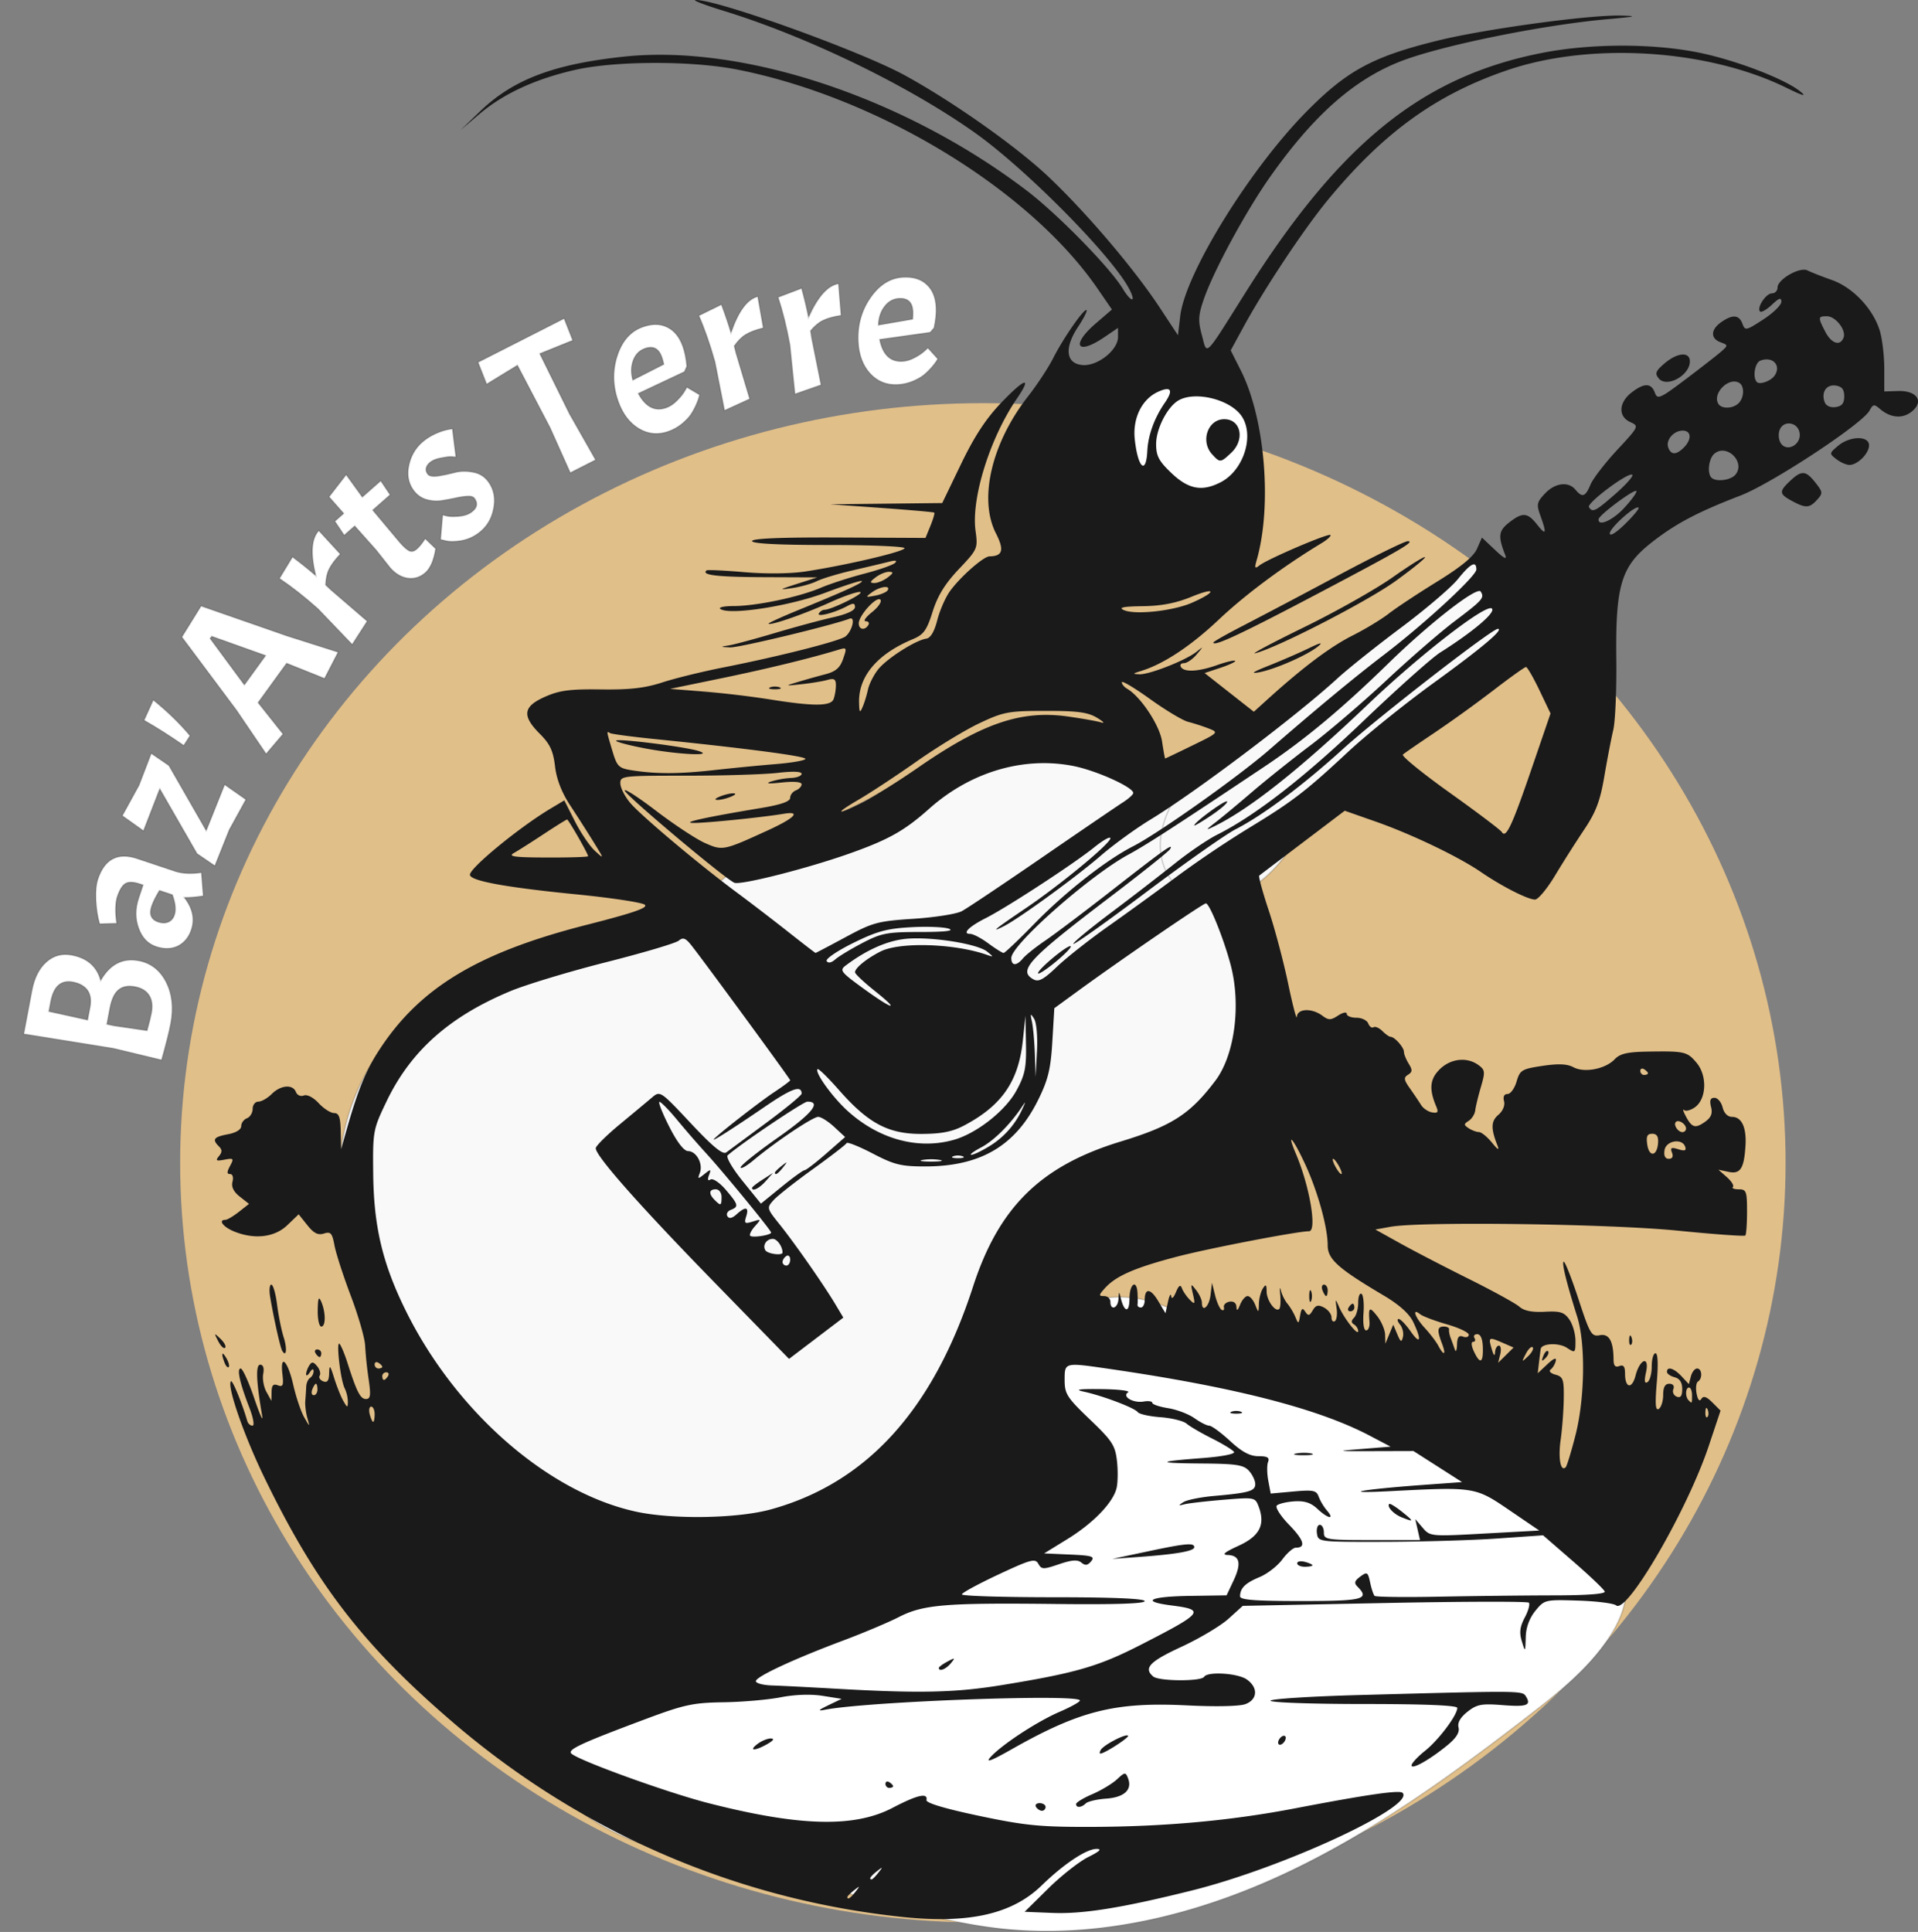
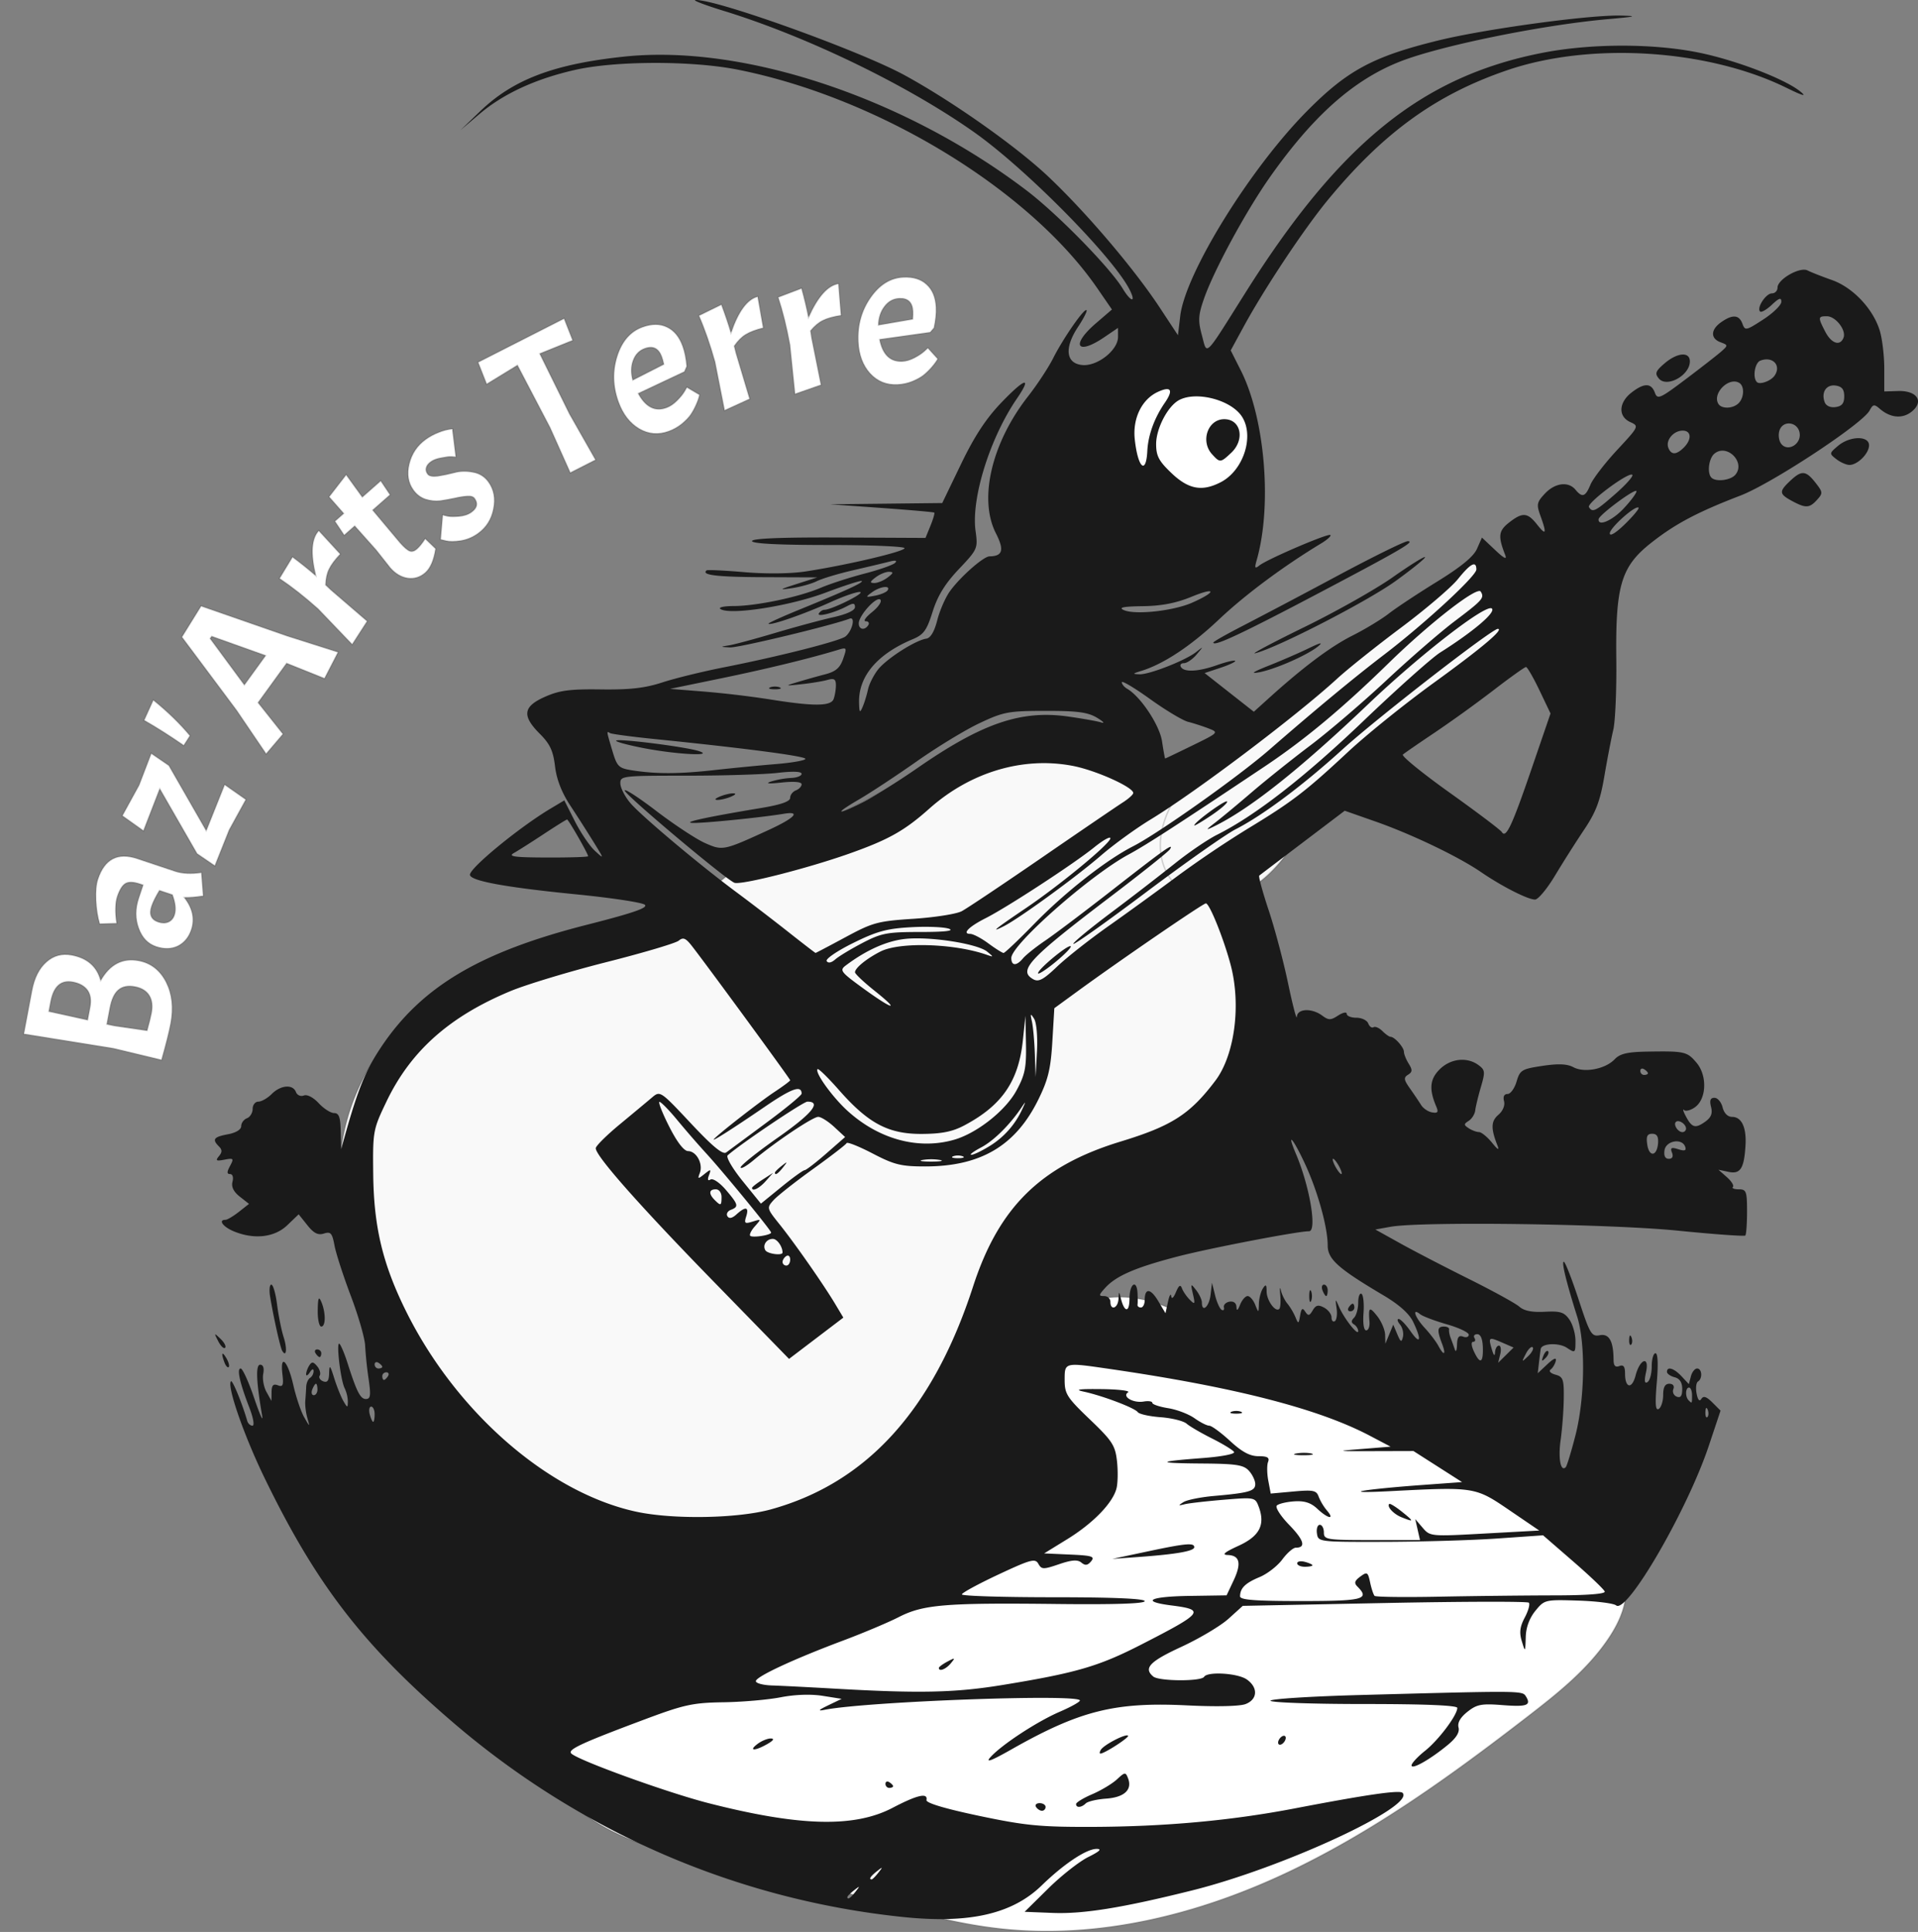
<svg xmlns="http://www.w3.org/2000/svg" xmlns:ns1="http://sodipodi.sourceforge.net/DTD/sodipodi-0.dtd" xmlns:ns2="http://www.inkscape.org/namespaces/inkscape" width="503.122" height="506.731" viewBox="0 0 133.118 134.073" version="1.1" id="svg838" ns1:docname="logo-noir.svg" ns2:version="1.1.2 (b8e25be8, 2022-02-05)">
  <rect x="0" y="0" width="133.118" height="134.073" fill="#808080" stroke="none" />
  <defs id="defs842" />
  <ns1:namedview id="namedview840" pagecolor="#ffffff" bordercolor="#000000" borderopacity="0.25" ns2:pageshadow="2" ns2:pageopacity="0.0" ns2:pagecheckerboard="0" showgrid="false" ns2:zoom="1.4702081" ns2:cx="251.32497" ns2:cy="253.36549" ns2:window-width="1920" ns2:window-height="1035" ns2:window-x="0" ns2:window-y="23" ns2:window-maximized="1" ns2:current-layer="svg838" />
-   <ellipse style="fill:#e1bf89;fill-opacity:1;fill-rule:evenodd;stroke-width:0.257" cx="68.216" cy="80.701" rx="55.712" ry="52.722" id="ellipse824" />
  <path style="fill:#f9f9f9;fill-opacity:1;stroke:#010300;stroke-width:0.1;stroke-opacity:0.168" d="m 23.674,79.758 a 14.975,14.975 0 0 1 3.118,-7.364 15.477,15.477 0 0 1 6.442,-4.749 c 2.063,-0.809 4.268,-1.17 6.443,-1.595 2.175,-0.425 4.37,-0.93 6.314,-1.993 2.172,-1.186 3.925,-3.006 5.98,-4.385 2.462,-1.653 5.302,-2.638 7.931,-4.008 2.596,-1.353 5.02,-3.097 7.816,-3.965 3.28,-1.019 6.985,-0.708 9.966,0.996 3.282,1.877 5.458,5.204 7.176,8.572 1.395,2.733 2.598,5.708 2.392,8.77 -0.184,2.727 -1.567,5.381 -3.787,6.977 -1.394,1.001 -3.046,1.568 -4.674,2.113 -1.628,0.546 -3.283,1.096 -4.695,2.072 -1.276,0.883 -2.307,2.087 -3.134,3.4 -0.828,1.313 -1.461,2.738 -2.048,4.175 -1.017,2.49 -1.905,5.037 -3.081,7.456 -1.176,2.42 -2.663,4.732 -4.693,6.497 -3.494,3.037 -8.331,4.183 -12.956,3.987 -3.843,-0.164 -7.672,-1.2 -10.963,-3.19 -3.167,-1.914 -5.764,-4.651 -7.993,-7.604 -1.76,-2.333 -3.325,-4.837 -4.37,-7.566 -1.044,-2.73 -1.554,-5.698 -1.184,-8.596 z" id="path826" />
  <path style="fill:#f9f9f9;fill-opacity:1;stroke:#010300;stroke-width:0.1;stroke-opacity:0.168" d="m 81.578,55.334 c 1.176,-1.99 2.926,-3.575 4.763,-4.976 3.128,-2.385 6.57,-4.32 9.796,-6.57 1.721,-1.201 3.382,-2.492 4.913,-3.926 0.283,-0.266 0.563,-0.537 0.874,-0.769 0.311,-0.232 0.658,-0.426 1.035,-0.517 a 2.25,2.25 0 0 1 1.135,0.026 c 0.368,0.104 0.71,0.298 0.995,0.554 0.57,0.511 0.9,1.26 0.973,2.021 0.074,0.762 -0.095,1.535 -0.407,2.234 -0.312,0.699 -0.762,1.329 -1.26,1.91 -1.678,1.952 -3.888,3.357 -6.057,4.743 -2.169,1.387 -4.367,2.817 -6.004,4.804 -1.545,1.876 -2.545,4.197 -4.33,5.846 -0.894,0.824 -1.994,1.464 -3.197,1.633 a 4.18,4.18 0 0 1 -1.804,-0.131 3.476,3.476 0 0 1 -1.531,-0.95 c -0.72,-0.78 -1.008,-1.893 -0.929,-2.952 0.08,-1.058 0.496,-2.066 1.035,-2.98 z" id="path828" />
  <path style="fill:#ffffff;fill-opacity:1;stroke:#010300;stroke-width:0.1;stroke-opacity:0.168" d="m 79.678,25.587 a 2.788,2.788 0 0 0 -1.154,0.601 c -0.333,0.286 -0.601,0.642 -0.801,1.032 -0.4,0.78 -0.521,1.677 -0.487,2.553 0.052,1.332 0.473,2.679 1.345,3.687 a 4.997,4.997 0 0 0 2.65,1.581 5.303,5.303 0 0 0 3.081,-0.235 4.487,4.487 0 0 0 1.48,-0.919 c 0.423,-0.404 0.752,-0.911 0.912,-1.473 0.156,-0.547 0.148,-1.126 0.15,-1.695 0,-0.482 0.009,-0.966 -0.058,-1.444 -0.067,-0.477 -0.212,-0.953 -0.49,-1.346 -0.333,-0.47 -0.836,-0.794 -1.362,-1.025 -0.527,-0.231 -1.086,-0.38 -1.629,-0.57 -0.593,-0.208 -1.17,-0.466 -1.775,-0.638 -0.605,-0.172 -1.25,-0.257 -1.862,-0.11 z m -42.977,92.345 c 0.306,-2.125 1.655,-4.017 3.404,-5.263 1.749,-1.247 3.866,-1.897 5.996,-2.176 4.259,-0.557 8.6,0.298 12.87,-0.172 3.866,-0.425 7.668,-2.003 10.398,-4.772 1.07,-1.086 1.97,-2.347 2.579,-3.743 0.61,-1.397 0.923,-2.93 0.836,-4.452 -0.073,-1.273 -0.42,-2.561 -0.141,-3.805 a 4.206,4.206 0 0 1 1.104,-1.997 5.028,5.028 0 0 1 1.943,-1.214 c 1.455,-0.507 3.075,-0.384 4.54,0.093 2.931,0.953 5.237,3.196 7.915,4.721 3.385,1.928 7.317,2.68 10.802,4.42 3.157,1.575 5.873,3.924 8.996,5.567 0.93,0.49 1.899,0.918 2.762,1.517 0.864,0.6 1.633,1.4 1.967,2.397 0.27,0.807 0.235,1.696 0.005,2.516 -0.23,0.82 -0.649,1.576 -1.133,2.276 -1.449,2.095 -3.478,3.708 -5.494,5.265 -5.328,4.116 -10.825,8.095 -16.926,10.941 -6.102,2.845 -12.888,4.52 -19.582,3.808 -5.388,-0.573 -10.492,-2.65 -15.786,-3.805 -3.788,-0.827 -7.747,-1.204 -11.211,-2.943 -1.733,-0.869 -3.32,-2.087 -4.424,-3.68 -1.104,-1.592 -1.696,-3.58 -1.42,-5.499 z" id="path830" />
  <path style="fill:#1a1a1a;stroke-width:0.265" d="m 62.647,133.034 c -11.52,-1.203 -22.335,-5.884 -31.22,-13.513 -6.248,-5.364 -9.495,-9.583 -13.092,-17.009 -1.414,-2.92 -2.603,-6.355 -2.303,-6.654 0.104,-0.105 0.785,1.558 1.128,2.751 0.052,0.182 0.215,0.331 0.363,0.331 0.152,0 0.057,-0.548 -0.218,-1.257 -0.664,-1.711 -0.885,-2.712 -0.6,-2.712 0.13,0 0.551,0.923 0.935,2.05 0.383,1.129 0.635,1.694 0.56,1.258 -0.419,-2.417 -0.464,-3.572 -0.141,-3.572 0.208,0 0.287,0.237 0.21,0.633 -0.066,0.349 0.035,0.915 0.225,1.257 l 0.346,0.623 0.009,-0.623 c 0.007,-0.463 0.119,-0.582 0.435,-0.46 0.353,0.135 0.408,0.004 0.317,-0.77 -0.172,-1.477 0.374,-0.933 0.757,0.753 0.189,0.832 0.528,1.837 0.754,2.233 0.398,0.697 0.405,0.699 0.221,0.058 -0.104,-0.364 -0.17,-0.9 -0.145,-1.19 0.025,-0.292 0.055,-0.736 0.065,-0.988 0.011,-0.252 0.131,-0.526 0.268,-0.61 a 0.597,0.597 0 0 0 0.243,-0.469 c -0.002,-0.19 -0.106,-0.157 -0.26,0.082 -0.141,0.218 -0.257,0.278 -0.257,0.132 0,-0.145 0.098,-0.419 0.218,-0.608 0.175,-0.275 0.283,-0.264 0.548,0.055 0.182,0.219 0.261,0.51 0.177,0.646 -0.085,0.137 0.024,0.317 0.241,0.4 0.29,0.111 0.4,-0.041 0.414,-0.567 0.015,-0.616 0.065,-0.566 0.352,0.35 0.184,0.587 0.47,1.301 0.636,1.587 0.277,0.478 0.301,0.48 0.309,0.038 a 2.34,2.34 0 0 0 -0.22,-0.926 c -0.296,-0.578 -0.615,-3.391 -0.348,-3.071 0.112,0.134 0.355,0.72 0.54,1.303 0.644,2.02 0.896,2.513 1.283,2.513 0.32,0 0.353,-0.25 0.186,-1.389 a 27.436,27.436 0 0 1 -0.241,-2.315 c -0.02,-0.51 -0.465,-2.057 -0.989,-3.44 -0.523,-1.382 -1.036,-2.963 -1.138,-3.513 -0.16,-0.86 -0.262,-0.976 -0.734,-0.826 -0.41,0.13 -0.703,-0.018 -1.15,-0.58 l -0.602,-0.754 -0.79,0.756 c -0.886,0.85 -2.3,1.01 -3.717,0.423 -0.746,-0.309 -1.098,-0.797 -0.575,-0.797 0.126,0 0.546,-0.25 0.932,-0.553 l 0.703,-0.553 -0.643,-0.505 c -0.43,-0.34 -0.596,-0.68 -0.503,-1.035 0.079,-0.303 0.008,-0.53 -0.167,-0.53 -0.23,0 -0.23,-0.14 -0.002,-0.565 0.279,-0.52 0.248,-0.555 -0.39,-0.433 -0.572,0.11 -0.638,0.068 -0.384,-0.24 0.234,-0.281 0.235,-0.446 0.002,-0.678 -0.49,-0.49 -0.366,-0.66 0.62,-0.844 0.565,-0.106 0.926,-0.327 0.926,-0.567 0,-0.216 0.179,-0.462 0.397,-0.545 0.218,-0.084 0.397,-0.378 0.397,-0.654 0,-0.275 0.179,-0.5 0.397,-0.5 0.218,0 0.635,-0.239 0.926,-0.53 0.623,-0.623 1.468,-0.692 1.681,-0.136 a 0.42,0.42 0 0 0 0.548,0.24 c 0.232,-0.09 0.66,0.132 1.032,0.533 0.35,0.378 0.83,0.686 1.069,0.686 0.336,0 0.438,0.281 0.46,1.257 l 0.026,1.257 0.26,-0.926 c 0.896,-3.21 1.44,-4.544 2.495,-6.131 2.798,-4.21 6.84,-6.621 14.272,-8.515 3.286,-0.837 4.312,-1.193 4.046,-1.403 -0.196,-0.154 -2.321,-0.476 -4.722,-0.714 -4.97,-0.492 -7.409,-0.942 -7.409,-1.365 0,-0.481 3.437,-3.3 5.59,-4.586 l 0.96,-0.573 0.732,1.447 c 0.402,0.795 1.028,1.719 1.39,2.052 0.654,0.6 0.653,0.594 -0.075,-0.585 a 126.614,126.614 0 0 0 -1.632,-2.555 c -0.6,-0.91 -0.952,-1.818 -1.06,-2.724 -0.126,-1.07 -0.35,-1.549 -1.048,-2.247 -1.263,-1.263 -1.176,-1.902 0.352,-2.577 1.01,-0.447 1.73,-0.542 3.894,-0.512 2,0.027 3.048,-0.092 4.25,-0.485 0.878,-0.286 2.79,-0.755 4.249,-1.043 3.832,-0.754 8.088,-1.836 8.47,-2.153 0.471,-0.391 0.7,-1.39 0.282,-1.23 -1.202,0.462 -7.704,2.026 -8.297,1.996 -0.707,-0.035 -0.709,-0.039 -0.065,-0.144 0.364,-0.059 1.792,-0.444 3.175,-0.856 1.382,-0.412 3.198,-0.902 4.035,-1.09 0.95,-0.212 1.521,-0.476 1.521,-0.704 0,-0.29 -0.115,-0.302 -0.566,-0.06 -0.862,0.46 -2.114,0.78 -1.937,0.492 0.084,-0.136 0.255,-0.248 0.38,-0.248 0.481,0 2.77,-1.128 2.496,-1.23 -0.158,-0.06 -1.11,0.264 -2.116,0.72 -1.805,0.816 -4.117,1.618 -4.258,1.476 -0.04,-0.04 0.907,-0.472 2.104,-0.961 3.275,-1.337 4.481,-1.89 4.37,-2.002 -0.057,-0.056 -1.192,0.309 -2.523,0.81 -2.458,0.925 -6.597,1.572 -7.28,1.138 -0.185,-0.117 0.21,-0.209 0.912,-0.211 1.584,-0.005 4.52,-0.621 6.043,-1.268 0.652,-0.277 2.018,-0.72 3.037,-0.984 1.018,-0.265 1.97,-0.598 2.116,-0.74 0.173,-0.17 0.036,-0.2 -0.397,-0.089 -0.363,0.094 -1.495,0.363 -2.513,0.598 -1.019,0.234 -2.15,0.575 -2.514,0.756 -0.363,0.18 -1.137,0.398 -1.72,0.483 -0.95,0.138 -0.914,0.108 0.346,-0.296 l 1.404,-0.449 -3.712,-0.015 c -3.249,-0.013 -4.367,-0.146 -3.969,-0.472 0.061,-0.05 1.242,0.006 2.624,0.124 1.504,0.128 3.205,0.109 4.234,-0.048 2.856,-0.436 6.879,-1.382 6.879,-1.617 0,-0.121 -2.382,-0.22 -5.292,-0.22 -3.467,0 -5.292,-0.095 -5.292,-0.274 0,-0.181 2.034,-0.264 6.02,-0.246 l 6.019,0.029 0.344,-0.844 c 0.19,-0.464 0.308,-0.874 0.265,-0.912 -0.044,-0.037 -1.687,-0.182 -3.652,-0.323 l -3.572,-0.255 3.888,-0.043 3.888,-0.043 1.308,-2.712 c 0.936,-1.94 1.734,-3.154 2.803,-4.267 1.653,-1.72 2.146,-1.841 1.066,-0.262 -1.868,2.733 -3.174,6.914 -2.865,9.17 0.168,1.225 0.145,1.279 -1.16,2.658 -0.957,1.012 -1.468,1.842 -1.817,2.947 -0.411,1.305 -0.621,1.596 -1.38,1.914 -2.456,1.026 -3.767,2.567 -3.728,4.385 0.015,0.716 0.054,0.767 0.245,0.322 0.126,-0.29 0.294,-0.837 0.374,-1.214 0.08,-0.376 0.394,-1.001 0.7,-1.389 0.59,-0.75 2.587,-2.028 3.344,-2.14 0.298,-0.043 0.562,-0.484 0.765,-1.28 0.17,-0.666 0.56,-1.564 0.867,-1.995 0.706,-0.992 2.336,-2.432 2.758,-2.437 0.919,-0.011 1.038,-0.438 0.446,-1.599 -1.214,-2.379 -0.299,-6.273 2.234,-9.51 0.627,-0.8 1.41,-1.99 1.74,-2.645 0.704,-1.392 2.16,-3.487 2.316,-3.331 0.059,0.059 -0.208,0.584 -0.594,1.167 -0.963,1.455 -0.844,2.53 0.294,2.64 1.044,0.103 2.484,-1.027 2.484,-1.947 v -0.63 l -0.963,0.654 c -1.896,1.286 -2.335,0.546 -0.574,-0.969 l 1.116,-0.96 -1.013,-1.471 C 71.434,13.146 60.961,6.776 51.208,4.835 48.038,4.203 42.715,4.213 39.892,4.856 37.158,5.479 34.932,6.507 33.278,7.912 l -1.323,1.124 1.384,-1.328 c 2.289,-2.198 5.115,-3.266 9.993,-3.78 8.28,-0.871 19.459,2.851 27.933,9.302 2.14,1.629 5.788,5.357 6.664,6.81 0.586,0.97 0.952,0.98 0.443,0.01 C 77.169,17.757 71.206,11.723 67.66,9.211 63.028,5.929 56.04,2.54 50.211,0.748 48.901,0.345 48.031,0.009 48.277,0.001 c 1.47,-0.05 11.385,3.517 14.502,5.216 3.324,1.813 7.778,4.956 9.993,7.053 2.64,2.498 5.952,6.394 7.721,9.08 l 1.262,1.915 0.159,-1.337 c 0.35,-2.955 4.834,-10.208 8.777,-14.197 2.815,-2.847 4.594,-3.807 9.13,-4.922 3.219,-0.792 10.463,-1.781 12.652,-1.728 1.25,0.03 1.094,0.072 -0.924,0.252 -4.551,0.406 -11.608,1.848 -14.374,2.937 -3.232,1.271 -6.04,3.765 -9.04,8.028 -1.68,2.387 -3.9,6.486 -4.582,8.458 -0.39,1.127 -0.41,1.499 -0.136,2.513 0.38,1.403 0.112,1.664 3.024,-2.96 6.533,-10.373 12.272,-15.01 20.599,-16.64 3.376,-0.662 7.727,-0.665 10.909,-0.009 2.572,0.531 5.94,1.826 7.007,2.695 0.467,0.38 0.18,0.302 -0.98,-0.267 C 118.52,3.411 110.406,2.898 104.63,4.866 99.676,6.552 96.01,9.203 92.15,13.888 90.5,15.892 87.77,20 86.315,22.668 l -0.898,1.649 0.703,1.394 c 1.679,3.328 2.184,9.38 1.098,13.169 -0.157,0.548 -0.125,0.61 0.187,0.363 0.554,-0.44 4.791,-2.255 4.932,-2.114 0.067,0.067 -0.217,0.325 -0.63,0.575 -2.637,1.595 -5.266,3.55 -7.1,5.28 -1.974,1.862 -3.854,3.105 -5.424,3.585 -0.585,0.18 -0.597,0.205 -0.102,0.225 0.676,0.028 3.202,-0.962 3.938,-1.544 0.525,-0.413 0.525,-0.412 0.025,0.178 -0.277,0.328 -0.67,0.595 -0.875,0.595 -0.204,0 -0.298,0.12 -0.208,0.265 0.234,0.38 1.213,0.327 2.522,-0.135 0.623,-0.22 1.18,-0.351 1.24,-0.292 0.06,0.059 -0.393,0.274 -1.005,0.478 l -1.112,0.37 1.707,1.343 1.708,1.342 1.06,-0.958 c 2.383,-2.153 4.273,-3.567 5.78,-4.326 0.877,-0.44 2.01,-1.126 2.52,-1.523 0.51,-0.398 2.018,-1.396 3.352,-2.218 1.671,-1.03 2.535,-1.74 2.774,-2.279 l 0.346,-0.783 0.905,0.853 c 0.668,0.63 0.85,0.714 0.698,0.323 -0.496,-1.274 -0.45,-1.644 0.271,-2.211 0.939,-0.739 1.288,-0.715 1.953,0.13 0.626,0.795 0.684,0.642 0.233,-0.607 -0.285,-0.788 -0.255,-0.938 0.31,-1.54 0.704,-0.749 1.628,-0.866 2.122,-0.27 0.472,0.569 0.689,0.496 1.039,-0.349 0.17,-0.41 1.001,-1.491 1.847,-2.403 1.527,-1.644 1.534,-1.66 0.914,-1.943 -0.842,-0.384 -0.808,-1.34 0.072,-2.033 0.88,-0.692 1.383,-0.695 1.636,-0.01 0.184,0.498 0.342,0.428 2.174,-0.953 1.087,-0.82 2.19,-1.681 2.454,-1.915 0.459,-0.409 0.456,-0.433 -0.066,-0.627 -0.712,-0.263 -0.693,-0.878 0.043,-1.394 0.789,-0.552 1.242,-0.519 1.474,0.108 0.183,0.496 0.25,0.482 1.447,-0.296 0.69,-0.448 1.254,-1 1.254,-1.227 0,-0.317 -0.152,-0.269 -0.66,0.209 -0.364,0.34 -0.73,0.55 -0.816,0.465 -0.253,-0.253 0.404,-1.258 0.824,-1.258 0.213,0 0.387,-0.18 0.387,-0.4 0,-0.578 1.557,-1.465 2.087,-1.19 0.235,0.12 0.991,0.419 1.68,0.661 1.468,0.516 2.877,2.012 3.335,3.537 0.168,0.564 0.307,1.74 0.307,2.612 v 1.587 l 0.956,-0.03 c 1.308,-0.041 1.82,0.713 0.963,1.417 -0.643,0.528 -1.485,0.459 -2.23,-0.184 -0.389,-0.336 -0.473,-0.322 -0.71,0.122 -0.492,0.92 -6.784,5.062 -8.958,5.898 -2.98,1.146 -4.512,1.955 -6.18,3.266 -2.108,1.656 -2.5,2.96 -2.44,8.104 0.024,2.11 -0.07,4.313 -0.21,4.895 -0.138,0.582 -0.418,2.031 -0.62,3.221 -0.293,1.717 -0.582,2.481 -1.403,3.704 a 91.227,91.227 0 0 0 -2.026,3.195 c -0.546,0.91 -1.168,1.654 -1.381,1.654 -0.501,0 -2.306,-0.918 -3.75,-1.908 -1.572,-1.076 -4.813,-2.629 -7.337,-3.513 l -2.12,-0.744 -2.907,2.203 c -1.599,1.212 -2.96,2.245 -3.025,2.297 -0.065,0.05 0.228,1.131 0.651,2.4 0.423,1.269 1.031,3.557 1.351,5.085 0.32,1.528 0.593,2.57 0.606,2.316 0.03,-0.574 1.032,-0.622 1.76,-0.084 0.446,0.33 0.59,0.33 1.108,-0.006 0.33,-0.214 0.595,-0.265 0.595,-0.115 0,0.149 0.302,0.27 0.67,0.27 0.368,0 0.738,0.179 0.822,0.396 0.083,0.217 0.248,0.335 0.367,0.262 0.118,-0.073 0.395,0.047 0.615,0.266 0.22,0.22 0.475,0.4 0.569,0.4 0.276,0 0.926,0.731 0.926,1.043 0,0.158 0.149,0.527 0.33,0.82 0.271,0.437 0.263,0.577 -0.044,0.768 -0.317,0.197 -0.296,0.348 0.132,0.953 0.28,0.395 0.627,0.912 0.773,1.147 0.145,0.235 0.489,0.467 0.763,0.514 0.393,0.068 0.456,-0.016 0.294,-0.397 -0.515,-1.207 -0.454,-1.904 0.226,-2.584 0.76,-0.759 1.899,-0.888 2.696,-0.305 0.465,0.34 0.48,0.472 0.172,1.521 -0.185,0.633 -0.362,1.363 -0.392,1.623 -0.03,0.26 -0.234,0.587 -0.452,0.727 -0.353,0.227 -0.353,0.284 0,0.516 0.218,0.143 0.537,0.262 0.708,0.264 0.172,0.002 0.577,0.332 0.902,0.732 0.41,0.507 0.527,0.567 0.382,0.198 -0.467,-1.189 -0.452,-1.684 0.065,-2.127 0.31,-0.265 0.47,-0.65 0.393,-0.946 -0.082,-0.314 0.008,-0.499 0.243,-0.499 0.205,0 0.486,-0.387 0.626,-0.86 0.236,-0.8 0.358,-0.875 1.796,-1.091 1.107,-0.166 1.714,-0.14 2.151,0.094 0.763,0.408 2.217,0.127 2.865,-0.555 0.364,-0.384 0.88,-0.505 2.249,-0.529 2.603,-0.044 2.777,-0.005 3.432,0.774 0.756,0.9 0.693,2.523 -0.12,3.093 -0.298,0.208 -0.633,0.293 -0.744,0.19 -0.112,-0.105 -0.067,0.072 0.099,0.391 0.431,0.83 0.665,0.906 1.335,0.437 0.44,-0.308 0.553,-0.58 0.435,-1.047 -0.114,-0.456 -0.048,-0.632 0.239,-0.632 0.218,0 0.471,0.298 0.562,0.661 0.103,0.409 0.354,0.662 0.658,0.662 0.666,0 1.009,0.732 0.932,1.993 -0.097,1.595 -0.357,1.998 -1.178,1.823 l -0.7,-0.149 0.584,0.515 c 0.322,0.283 0.51,0.589 0.42,0.68 -0.092,0.09 0.092,0.165 0.407,0.165 0.523,0 0.574,0.137 0.574,1.543 0,0.85 -0.054,1.598 -0.12,1.664 -0.066,0.065 -2.18,-0.087 -4.697,-0.339 -4.727,-0.473 -17.784,-0.649 -19.922,-0.268 l -1.058,0.189 1.72,0.957 c 0.945,0.526 3.089,1.638 4.762,2.47 1.674,0.833 3.256,1.702 3.516,1.932 0.322,0.285 0.883,0.397 1.758,0.35 1.083,-0.057 1.352,0.028 1.71,0.539 0.233,0.333 0.424,0.999 0.424,1.479 0,0.847 -0.017,0.862 -0.6,0.48 -0.556,-0.365 -1.74,-0.311 -1.811,0.081 -0.017,0.092 -0.07,0.51 -0.12,0.929 l -0.088,0.761 0.67,-0.629 c 0.437,-0.41 0.64,-0.49 0.582,-0.232 -0.048,0.218 -0.207,0.486 -0.352,0.596 -0.153,0.114 -0.013,0.267 0.33,0.361 0.531,0.146 0.594,0.325 0.576,1.654 -0.01,0.82 -0.108,2.113 -0.216,2.875 -0.182,1.272 0,2.246 0.353,1.893 0.08,-0.08 0.384,-1.078 0.676,-2.217 0.653,-2.553 0.708,-6.364 0.12,-8.229 -0.754,-2.385 -1.102,-3.812 -0.93,-3.812 0.092,0 0.553,1.174 1.024,2.608 0.791,2.416 0.9,2.6 1.474,2.49 0.649,-0.124 0.947,0.41 0.955,1.707 0.003,0.412 0.121,0.541 0.4,0.434 0.289,-0.11 0.397,0.032 0.397,0.522 0,1.016 0.479,1.106 0.73,0.138 0.306,-1.183 0.981,-1.391 0.725,-0.224 -0.132,0.6 -0.1,0.803 0.104,0.677 0.161,-0.1 0.293,-0.59 0.293,-1.092 0,-0.5 0.118,-0.91 0.261,-0.91 0.164,0 0.198,0.754 0.09,2.026 -0.127,1.506 -0.092,1.978 0.136,1.837 0.169,-0.105 0.307,-0.54 0.307,-0.968 0,-0.538 0.13,-0.778 0.425,-0.778 0.258,0 0.369,0.147 0.281,0.375 -0.079,0.206 0.027,0.44 0.237,0.52 0.27,0.104 0.38,-0.05 0.38,-0.531 0,-0.456 -0.174,-0.724 -0.53,-0.817 -0.29,-0.076 -0.529,-0.243 -0.529,-0.372 0,-0.404 0.489,-0.255 1.014,0.309 l 0.505,0.542 0.142,-0.542 c 0.078,-0.299 0.272,-0.543 0.431,-0.543 0.343,0 0.39,0.7 0.06,0.904 -0.125,0.078 -0.169,0.454 -0.096,0.834 0.085,0.445 0.203,0.578 0.33,0.372 0.144,-0.232 0.353,-0.164 0.765,0.247 l 0.567,0.567 -0.815,2.441 c -1.496,4.476 -5.687,11.693 -6.431,11.075 -0.173,-0.143 -1.36,-0.293 -2.64,-0.333 -2.293,-0.072 -2.336,-0.061 -2.964,0.708 a 3.027,3.027 0 0 0 -0.67,1.838 c -0.032,1.054 -0.034,1.055 -0.274,0.265 -0.183,-0.598 -0.13,-1.003 0.21,-1.643 0.247,-0.467 0.373,-0.927 0.278,-1.023 -0.096,-0.095 -4.602,-0.084 -10.014,0.024 l -9.84,0.197 -0.99,0.895 c -0.545,0.492 -2.017,1.368 -3.27,1.948 -2.21,1.02 -2.647,1.483 -1.949,2.062 0.399,0.33 3.324,0.346 3.526,0.019 0.238,-0.385 2.337,-0.256 2.962,0.182 0.8,0.56 0.756,1.39 -0.09,1.711 -0.402,0.153 -2.052,0.19 -4.035,0.09 -5.023,-0.25 -7.458,0.36 -12.213,3.056 -1.403,0.796 -1.826,0.952 -1.455,0.54 0.777,-0.865 3.243,-2.482 4.822,-3.16 0.764,-0.329 1.389,-0.678 1.389,-0.776 0,-0.475 -14.785,0.065 -17.727,0.648 -0.493,0.097 -0.426,0.017 0.264,-0.316 l 0.926,-0.446 -1.323,-0.21 c -0.818,-0.129 -1.928,-0.09 -2.91,0.102 -0.873,0.17 -2.66,0.326 -3.969,0.345 -2.108,0.031 -2.728,0.165 -5.403,1.165 -4.467,1.67 -5.432,2.118 -5.158,2.39 0.478,0.475 6.65,2.709 9.503,3.44 6.35,1.625 10.143,1.722 12.807,0.325 1.698,-0.89 2.451,-1.062 2.34,-0.536 -0.043,0.202 1.25,0.59 3.638,1.095 3.213,0.677 4.248,0.779 7.805,0.769 5.101,-0.015 9.694,-0.433 14.156,-1.29 4.985,-0.955 7.236,-1.28 7.443,-1.073 0.924,0.925 -8.272,5.191 -14.587,6.768 -4.862,1.213 -7.576,1.651 -9.702,1.566 l -1.94,-0.078 1.644,-1.621 c 0.904,-0.892 2.154,-1.874 2.778,-2.183 0.787,-0.39 0.963,-0.562 0.576,-0.562 -0.71,0 -2.276,1.042 -3.816,2.539 -2.047,1.988 -5.042,2.667 -9.648,2.186 z m -3.274,-1.749 c 0.33,-0.42 0.32,-0.429 -0.1,-0.1 -0.254,0.2 -0.462,0.409 -0.462,0.464 0,0.217 0.217,0.077 0.562,-0.364 z m 1.588,-1.323 c 0.33,-0.42 0.32,-0.429 -0.1,-0.1 -0.44,0.346 -0.58,0.563 -0.363,0.563 0.055,0 0.263,-0.208 0.463,-0.463 z m 8.572,-13.02 c 5.142,-0.84 6.7,-1.291 9.645,-2.797 4.346,-2.223 4.506,-2.428 2.13,-2.73 -2.179,-0.277 -1.534,-0.62 1.246,-0.662 l 2.577,-0.039 0.482,-1.023 c 0.564,-1.196 0.44,-1.747 -0.402,-1.777 -0.437,-0.015 -0.23,-0.192 0.75,-0.64 1.469,-0.672 1.873,-1.466 1.392,-2.732 -0.24,-0.63 -0.287,-0.639 -2.421,-0.462 -1.197,0.099 -2.415,0.239 -2.706,0.31 -0.462,0.115 -0.473,0.096 -0.086,-0.148 0.244,-0.153 1.196,-0.345 2.117,-0.426 2.436,-0.214 2.864,-0.338 2.864,-0.825 0,-0.24 -0.197,-0.655 -0.438,-0.921 -0.369,-0.408 -0.878,-0.487 -3.241,-0.505 -3.239,-0.024 -3.227,-0.133 0.042,-0.38 1.316,-0.1 2.25,-0.282 2.164,-0.422 -0.084,-0.135 -0.769,-0.554 -1.522,-0.932 -0.754,-0.378 -1.55,-0.841 -1.768,-1.03 -0.218,-0.19 -1.03,-0.391 -1.804,-0.449 -0.775,-0.057 -1.49,-0.216 -1.588,-0.353 -0.212,-0.295 -2.434,-1.137 -3.751,-1.422 -0.674,-0.146 -0.34,-0.194 1.227,-0.176 1.184,0.014 2.018,0.115 1.852,0.224 -0.446,0.294 0.356,0.764 1.088,0.638 0.327,-0.056 0.595,-0.014 0.595,0.092 0,0.107 0.494,0.273 1.097,0.37 0.603,0.096 1.425,0.41 1.827,0.695 0.401,0.286 0.863,0.52 1.026,0.52 0.162,0 0.812,0.476 1.444,1.058 0.825,0.762 1.378,1.059 1.97,1.059 0.624,0 0.785,0.096 0.669,0.399 -0.085,0.219 -0.078,0.803 0.015,1.297 l 0.169,0.898 1.574,-0.143 c 1.378,-0.125 1.597,-0.08 1.753,0.357 a 3.7,3.7 0 0 0 0.576,0.962 c 0.569,0.662 0.07,0.573 -0.667,-0.12 -0.45,-0.422 -0.892,-0.564 -1.604,-0.516 -0.541,0.036 -1.085,0.167 -1.209,0.291 -0.124,0.124 0.262,0.727 0.857,1.34 1.032,1.063 1.183,1.585 0.46,1.585 -0.183,0 -0.604,0.368 -0.937,0.818 -0.333,0.45 -1.04,0.999 -1.571,1.22 -0.998,0.415 -1.352,0.764 -1.36,1.335 -0.002,0.251 1.018,0.33 4.23,0.33 4.318,0 4.798,-0.122 3.917,-1.004 -0.246,-0.245 -0.201,-0.4 0.198,-0.695 0.475,-0.349 0.528,-0.317 0.683,0.41 0.092,0.433 0.232,0.851 0.31,0.93 0.078,0.078 2.086,0.103 4.462,0.056 2.376,-0.047 5.958,-0.087 7.959,-0.09 2.305,-0.001 3.606,-0.1 3.551,-0.267 -0.047,-0.146 -1.03,-1.083 -2.182,-2.083 l -2.097,-1.819 -3.175,0.221 c -1.746,0.122 -5.259,0.225 -7.805,0.231 -4.604,0.01 -4.63,0.007 -4.715,-0.585 -0.046,-0.328 0.043,-0.596 0.199,-0.596 0.155,0 0.283,0.238 0.283,0.53 0,0.5 0.176,0.529 3.336,0.529 h 3.335 l -0.165,-0.728 -0.165,-0.728 0.518,0.605 c 0.51,0.598 0.564,0.603 4.303,0.397 l 3.786,-0.208 -2.076,-1.414 c -2.37,-1.615 -2.4,-1.62 -8.242,-1.32 -3.73,0.193 -2.068,-0.118 2.348,-0.438 l 2.612,-0.19 -1.686,-1.077 -1.687,-1.078 -2.778,0.008 c -2.622,0.008 -2.667,0 -0.794,-0.152 l 1.985,-0.16 -1.437,-0.756 c -3.596,-1.893 -9.44,-3.389 -18.193,-4.656 -3.009,-0.436 -2.992,-0.44 -2.992,0.786 0,0.964 0.162,1.217 1.747,2.733 1.556,1.488 1.763,1.806 1.885,2.891 0.075,0.671 0.061,1.522 -0.031,1.892 -0.255,1.013 -1.617,2.42 -3.415,3.528 l -1.608,0.99 1.791,0.08 c 1.538,0.067 1.746,0.133 1.47,0.466 -0.241,0.29 -0.41,0.313 -0.677,0.092 -0.264,-0.219 -0.662,-0.19 -1.55,0.112 -1.093,0.373 -1.213,0.37 -1.437,-0.03 -0.217,-0.388 -0.527,-0.305 -2.77,0.745 -1.389,0.65 -2.53,1.27 -2.537,1.38 -0.006,0.11 2.846,0.198 6.338,0.198 4.127,0 6.35,0.095 6.35,0.27 0,0.176 -2.113,0.244 -6.151,0.198 -7.69,-0.088 -9.218,0.039 -10.914,0.907 -0.728,0.372 -2.455,1.1 -3.837,1.619 -3.461,1.296 -6.085,2.517 -6.085,2.83 0,0.144 0.506,0.278 1.124,0.298 0.619,0.02 2.553,0.118 4.3,0.218 5.922,0.34 8.383,0.288 11.648,-0.244 z m -4.372,-1.192 c 0,-0.067 0.267,-0.265 0.595,-0.44 0.54,-0.287 0.561,-0.276 0.232,0.123 -0.338,0.41 -0.827,0.598 -0.827,0.317 z m 24.87,-7.26 c 0,-0.132 0.239,-0.178 0.53,-0.102 0.29,0.077 0.529,0.184 0.529,0.24 0,0.056 -0.238,0.102 -0.53,0.102 -0.29,0 -0.529,-0.108 -0.529,-0.24 z m -10.45,-0.81 c 2.717,-0.578 3.307,-0.632 3.307,-0.307 0,0.269 -1.237,0.487 -3.837,0.676 l -1.852,0.135 z m 17.687,-2.388 c -0.556,-0.225 -1.03,-0.741 -0.847,-0.922 0.051,-0.05 0.45,0.196 0.886,0.546 0.852,0.682 0.847,0.733 -0.039,0.376 z m -7.3,-4.422 c 0.33,-0.064 0.806,-0.061 1.059,0.005 0.253,0.066 -0.017,0.118 -0.599,0.115 -0.582,-0.003 -0.789,-0.057 -0.46,-0.12 z m -4.5,-2.899 c 0.181,-0.073 0.479,-0.073 0.66,0 0.183,0.074 0.034,0.134 -0.33,0.134 -0.364,0 -0.513,-0.06 -0.33,-0.134 z m -31.948,6.772 c 6.647,-1.842 11.24,-6.908 14.015,-15.46 1.789,-5.512 4.696,-8.37 10.232,-10.059 3.566,-1.087 4.823,-1.894 6.587,-4.229 1.34,-1.775 1.798,-5.261 1.055,-8.051 -0.484,-1.821 -1.465,-4.252 -1.716,-4.252 -0.193,0 -5.923,3.925 -8.903,6.098 l -1.615,1.178 -0.138,2.322 c -0.113,1.898 -0.29,2.633 -0.974,4.021 -1.579,3.206 -4.003,4.637 -7.857,4.637 -1.666,0 -2.144,-0.118 -3.643,-0.9 -0.95,-0.494 -1.762,-0.817 -1.805,-0.718 -0.044,0.1 -1.092,0.908 -2.329,1.797 -1.237,0.889 -2.47,1.86 -2.74,2.16 -0.484,0.535 -0.476,0.565 0.42,1.683 1.057,1.318 3.037,4.153 3.857,5.523 l 0.566,0.946 -1.885,1.433 -1.884,1.432 -5.224,-5.357 c -5.157,-5.288 -8.191,-8.72 -8.191,-9.262 0,-0.153 0.744,-0.894 1.654,-1.647 0.91,-0.753 1.915,-1.59 2.235,-1.862 0.581,-0.492 0.583,-0.49 2.71,1.777 1.528,1.63 2.222,2.2 2.461,2.02 l 2.78,-2.057 c 1.346,-0.995 2.448,-1.904 2.448,-2.019 0,-0.612 -0.688,-0.368 -2.557,0.91 -2.225,1.521 -3.743,2.487 -3.529,2.244 0.331,-0.375 3.196,-2.607 4.189,-3.264 0.607,-0.401 1.103,-0.77 1.103,-0.82 0,-0.093 -5.908,-8.16 -6.847,-9.351 -0.41,-0.52 -0.587,-0.586 -0.89,-0.335 -0.208,0.173 -2.472,0.844 -5.032,1.492 -2.559,0.648 -5.552,1.553 -6.65,2.01 -4.237,1.764 -6.923,4.157 -8.603,7.668 -0.93,1.941 -0.949,2.049 -0.917,5.027 0.04,3.662 0.656,6.24 2.271,9.503 3.47,7.007 9.863,12.586 15.952,13.92 2.564,0.56 7.072,0.485 9.394,-0.158 z M 26.002,98.146 c 0,-0.29 -0.108,-0.529 -0.24,-0.529 -0.131,0 -0.177,0.238 -0.101,0.53 0.076,0.29 0.184,0.528 0.24,0.528 0.056,0 0.101,-0.238 0.101,-0.529 z m 92.52,-0.314 c -0.084,-0.21 -0.147,-0.148 -0.16,0.16 -0.01,0.279 0.052,0.435 0.14,0.347 0.088,-0.088 0.097,-0.316 0.02,-0.507 z m -1.087,-1.009 c 0,-0.29 -0.094,-0.529 -0.208,-0.529 -0.253,0 -0.276,0.638 -0.032,0.882 0.241,0.241 0.24,0.244 0.24,-0.353 z M 22.033,96.427 c 0,-0.219 -0.046,-0.397 -0.104,-0.397 -0.057,0 -0.172,0.178 -0.256,0.397 -0.084,0.218 -0.037,0.396 0.104,0.396 0.141,0 0.256,-0.178 0.256,-0.396 z m 4.895,-0.926 c 0.09,-0.146 0.038,-0.265 -0.116,-0.265 -0.155,0 -0.28,0.119 -0.28,0.265 0,0.145 0.052,0.264 0.116,0.264 0.064,0 0.19,-0.119 0.28,-0.264 z m -0.397,-0.646 c 0,-0.065 -0.119,-0.19 -0.264,-0.28 -0.146,-0.09 -0.265,-0.038 -0.265,0.116 0,0.154 0.12,0.28 0.265,0.28 0.145,0 0.264,-0.052 0.264,-0.116 z m 76.386,-1.339 c -0.016,-0.592 -0.156,-0.926 -0.386,-0.926 -0.198,0 -0.286,0.12 -0.196,0.265 0.09,0.145 0.048,0.264 -0.092,0.264 -0.15,0 -0.13,0.27 0.05,0.66 0.427,0.92 0.655,0.825 0.624,-0.263 z m 1.34,-0.344 c -0.937,-0.406 -0.97,-0.385 -0.715,0.476 0.126,0.428 0.204,0.498 0.221,0.199 0.015,-0.255 0.135,-0.463 0.267,-0.463 0.131,0 0.174,0.268 0.094,0.595 l -0.145,0.595 0.535,-0.529 0.535,-0.529 z m 2.118,0.328 c -0.089,-0.089 -0.304,0.117 -0.478,0.456 -0.303,0.591 -0.296,0.598 0.161,0.162 0.263,-0.251 0.406,-0.53 0.317,-0.618 z m -6.296,-0.266 c -0.354,-0.93 -0.325,-1.173 0.139,-1.173 0.218,0 0.378,0.09 0.355,0.198 -0.023,0.11 0.027,0.377 0.111,0.596 0.084,0.218 0.213,0.575 0.286,0.793 0.073,0.219 0.142,0.074 0.153,-0.322 0.015,-0.526 0.127,-0.678 0.418,-0.567 0.218,0.084 0.397,0.024 0.397,-0.133 0,-0.157 -0.685,-0.482 -1.522,-0.722 -0.836,-0.24 -1.67,-0.555 -1.852,-0.701 -0.597,-0.479 -0.36,0.22 0.326,0.96 0.361,0.39 0.782,0.943 0.936,1.23 0.397,0.743 0.558,0.643 0.253,-0.159 z M 96.977,92.59 c 0.235,0.558 0.297,0.587 0.393,0.186 0.062,-0.262 -0.03,-0.649 -0.205,-0.86 -0.176,-0.211 -0.215,-0.382 -0.088,-0.38 0.127,0.002 0.498,0.388 0.826,0.856 0.687,0.983 0.787,0.618 0.179,-0.653 -0.274,-0.573 -0.973,-1.198 -2.05,-1.837 -3.169,-1.876 -3.884,-2.516 -3.884,-3.476 0,-1.266 -0.701,-3.78 -1.584,-5.676 -0.83,-1.782 -1.306,-2.295 -0.615,-0.661 0.953,2.251 1.476,5.357 0.902,5.357 -0.794,0 -6.928,1.18 -9.154,1.762 -2.921,0.763 -4.242,1.338 -5.002,2.179 -0.445,0.492 -0.453,0.557 -0.066,0.557 0.24,0 0.438,0.179 0.438,0.397 0,0.641 0.526,0.455 0.56,-0.198 0.027,-0.538 0.043,-0.545 0.158,-0.067 0.245,1.019 0.605,1.05 0.605,0.053 0,-1.042 0.507,-1.389 0.56,-0.383 0.017,0.327 0.017,0.684 0,0.793 -0.017,0.11 0.088,0.199 0.234,0.199 0.145,0 0.264,-0.231 0.264,-0.514 0,-0.856 0.404,-0.828 0.937,0.065 l 0.505,0.846 0.174,-0.794 c 0.095,-0.437 0.195,-0.615 0.222,-0.397 0.029,0.238 0.159,0.133 0.326,-0.264 0.205,-0.488 0.316,-0.559 0.422,-0.27 0.08,0.216 0.325,0.572 0.544,0.791 0.356,0.356 0.38,0.313 0.218,-0.392 -0.17,-0.745 -0.158,-0.761 0.22,-0.277 0.22,0.282 0.4,0.67 0.4,0.86 0,0.732 0.502,0.302 0.6,-0.514 l 0.102,-0.86 0.213,0.866 c 0.117,0.475 0.32,0.93 0.45,1.011 0.13,0.081 0.204,0.005 0.164,-0.168 -0.04,-0.174 0.135,-0.35 0.39,-0.394 0.282,-0.047 0.47,0.095 0.48,0.362 0.012,0.31 0.088,0.263 0.256,-0.156 0.132,-0.327 0.366,-0.595 0.52,-0.595 0.156,0 0.39,0.268 0.522,0.595 0.238,0.594 0.24,0.593 0.26,-0.066 0.011,-0.363 0.136,-0.84 0.277,-1.058 0.206,-0.319 0.257,-0.276 0.26,0.217 0.005,0.625 0.618,1.463 0.879,1.202 0.079,-0.079 0.108,-0.52 0.065,-0.98 -0.044,-0.46 -0.023,-0.598 0.044,-0.307 0.068,0.291 0.273,0.708 0.456,0.926 0.183,0.219 0.431,0.635 0.551,0.926 0.207,0.5 0.226,0.493 0.33,-0.109 0.085,-0.498 0.163,-0.556 0.354,-0.264 0.206,0.312 0.29,0.297 0.52,-0.091 0.215,-0.365 0.384,-0.406 0.789,-0.19 0.283,0.152 0.515,0.458 0.515,0.68 0,0.221 0.103,0.339 0.229,0.261 0.126,-0.078 0.183,-0.472 0.126,-0.876 -0.099,-0.709 -0.093,-0.713 0.17,-0.113 0.355,0.815 1.327,2.044 1.327,1.68 0,-0.157 -0.13,-0.365 -0.288,-0.463 -0.207,-0.128 -0.207,-0.258 0,-0.465 0.158,-0.158 0.288,-0.628 0.288,-1.044 0,-0.416 0.103,-0.693 0.23,-0.615 0.125,0.078 0.188,0.68 0.139,1.339 -0.053,0.712 0.022,1.197 0.186,1.197 0.152,0 0.255,-0.268 0.228,-0.596 -0.083,-1.026 -0.005,-1.083 0.54,-0.39 0.29,0.37 0.536,0.951 0.546,1.292 l 0.016,0.62 0.274,-0.662 0.274,-0.661 z m -3.374,-1.852 c 0.09,-0.146 0.216,-0.265 0.28,-0.265 0.065,0 0.117,0.12 0.117,0.265 0,0.146 -0.126,0.265 -0.28,0.265 -0.154,0 -0.207,-0.12 -0.117,-0.265 z m -2.736,-0.794 c 0,-0.364 0.06,-0.512 0.133,-0.33 0.074,0.181 0.074,0.48 0,0.661 -0.073,0.182 -0.133,0.033 -0.133,-0.33 z m 0.92,-0.397 c -0.083,-0.218 -0.036,-0.396 0.105,-0.396 0.14,0 0.256,0.178 0.256,0.396 0,0.219 -0.047,0.397 -0.104,0.397 -0.057,0 -0.172,-0.178 -0.256,-0.397 z M 54.842,87.415 c 0,-0.227 -0.12,-0.339 -0.265,-0.249 -0.145,0.09 -0.264,0.276 -0.264,0.413 0,0.137 0.119,0.249 0.264,0.249 0.146,0 0.265,-0.186 0.265,-0.413 z m -0.53,-0.492 c 0,-0.414 -0.379,-0.947 -0.674,-0.947 -0.443,0 -0.732,0.444 -0.516,0.793 0.156,0.252 1.19,0.386 1.19,0.154 z m -0.793,-1.386 c 0,-0.155 -3.337,-4.224 -4.523,-5.515 a 69.46,69.46 0 0 1 -1.995,-2.298 c -0.562,-0.682 -1.115,-1.247 -1.227,-1.257 -0.112,-0.009 0.185,0.754 0.662,1.697 0.552,1.094 1.03,1.715 1.319,1.72 0.58,0.007 1.054,0.882 0.819,1.508 -0.165,0.44 -0.137,0.447 0.315,0.086 0.451,-0.362 0.48,-0.354 0.317,0.08 -0.117,0.312 -0.079,0.414 0.112,0.296 0.16,-0.098 0.635,0.223 1.055,0.714 0.88,1.03 0.916,1.176 0.351,1.393 -0.228,0.087 -0.335,0.286 -0.238,0.442 0.117,0.19 0.327,0.147 0.633,-0.13 0.63,-0.57 0.881,-0.518 0.672,0.141 -0.155,0.486 -0.1,0.531 0.445,0.362 0.601,-0.187 0.606,-0.177 0.158,0.326 -0.255,0.286 -0.401,0.582 -0.325,0.659 0.154,0.154 1.45,-0.046 1.45,-0.224 z m -3.44,-2.472 c 0,-0.294 -0.176,-0.53 -0.397,-0.53 -0.478,0 -0.511,0.31 -0.079,0.742 0.427,0.427 0.476,0.405 0.476,-0.212 z m 5.765,-1.857 c 0.104,-0.003 0.779,-0.522 1.5,-1.153 l 1.311,-1.147 -0.755,-0.7 c -0.415,-0.384 -0.915,-0.7 -1.112,-0.7 -0.378,0 -2.975,1.74 -4.485,3.005 -0.495,0.415 -0.9,0.64 -0.9,0.501 0,-0.139 1.17,-1.074 2.602,-2.078 2.35,-1.647 3.036,-2.485 2.032,-2.485 -0.284,0 -4.67,2.954 -5.532,3.726 -0.132,0.118 0.327,0.908 1.035,1.783 l 1.271,1.57 1.423,-1.158 c 0.782,-0.638 1.507,-1.161 1.61,-1.164 z m -3.648,1.226 c 0,-0.056 0.327,-0.313 0.728,-0.57 l 0.727,-0.468 -0.504,0.57 c -0.446,0.504 -0.951,0.753 -0.951,0.468 z m 1.587,-1.056 c 0,-0.055 0.209,-0.264 0.463,-0.463 0.42,-0.33 0.43,-0.32 0.1,0.1 -0.345,0.44 -0.563,0.58 -0.563,0.363 z m 39.159,-0.43 c -0.156,-0.29 -0.343,-0.529 -0.416,-0.529 -0.072,0 -0.005,0.238 0.151,0.53 0.156,0.29 0.343,0.529 0.416,0.529 0.073,0 0.005,-0.239 -0.151,-0.53 z m -27.715,-0.45 a 3.768,3.768 0 0 0 -1.19,0 c -0.328,0.062 -0.06,0.114 0.594,0.114 0.655,0 0.923,-0.052 0.596,-0.115 z m 1.587,-0.254 a 1.021,1.021 0 0 0 -0.661,0 c -0.182,0.073 -0.033,0.133 0.33,0.133 0.364,0 0.513,-0.06 0.331,-0.133 z m 49.23,-0.252 c -0.132,-0.345 -0.047,-0.39 0.437,-0.237 0.444,0.14 0.57,0.097 0.481,-0.168 -0.207,-0.62 -1.334,-0.435 -1.436,0.237 -0.06,0.387 0.044,0.595 0.296,0.595 0.247,0 0.327,-0.154 0.223,-0.427 z M 68.646,79.558 a 5.854,5.854 0 0 0 2.301,-2.578 c 0.261,-0.559 0.257,-0.583 -0.026,-0.158 -0.812,1.217 -1.942,2.34 -2.824,2.806 -0.523,0.277 -0.833,0.508 -0.687,0.514 0.145,0.006 0.702,-0.257 1.236,-0.584 z m 46.43,-0.227 c 0.036,-0.458 -0.084,-0.65 -0.404,-0.65 -0.35,0 -0.43,0.174 -0.345,0.748 0.131,0.895 0.679,0.823 0.75,-0.098 z M 66.218,79.097 c 1.587,-0.456 3.567,-2.017 4.327,-3.415 0.594,-1.09 0.695,-1.586 0.663,-3.236 l -0.037,-1.949 -0.182,1.72 c -0.3,2.832 -1.46,4.51 -4.078,5.892 -0.811,0.428 -1.562,0.577 -2.941,0.583 -2.31,0.01 -3.699,-0.725 -5.729,-3.032 -0.762,-0.866 -1.436,-1.525 -1.497,-1.465 -0.216,0.217 1.036,1.955 2.102,2.917 2.17,1.96 4.896,2.695 7.372,1.985 z m 50.8,-0.779 c 0,-0.312 -0.515,-0.646 -0.705,-0.456 -0.19,0.19 0.145,0.705 0.457,0.705 a 0.25,0.25 0 0 0 0.249,-0.249 z M 71.769,70.694 c -0.25,-0.392 -0.273,-0.363 -0.148,0.2 0.08,0.364 0.172,1.376 0.202,2.25 l 0.056,1.587 0.092,-1.788 c 0.054,-1.027 -0.032,-1.984 -0.202,-2.249 z m 42.605,3.788 c 0,-0.064 -0.119,-0.19 -0.265,-0.28 -0.145,-0.09 -0.264,-0.038 -0.264,0.116 0,0.154 0.119,0.28 0.264,0.28 0.146,0 0.265,-0.052 0.265,-0.116 z M 60.698,68.755 c -0.746,-0.594 -1.357,-1.171 -1.357,-1.282 0,-0.296 0.808,-0.953 1.773,-1.442 1.331,-0.674 5.107,-0.559 7.355,0.224 0.507,0.177 0.51,0.168 0.043,-0.214 -0.672,-0.55 -3.945,-1.062 -5.66,-0.885 -1.285,0.132 -2.705,0.762 -4.138,1.835 -0.461,0.345 -0.382,0.451 1.19,1.595 2.088,1.518 2.634,1.634 0.794,0.17 z m 16.238,-4.487 c 1.31,-0.923 3.452,-2.478 4.762,-3.454 a 75.074,75.074 0 0 1 4.895,-3.3 c 3.095,-1.877 4.006,-2.575 6.963,-5.33 1.283,-1.197 3.962,-3.355 5.953,-4.797 3.325,-2.408 4.912,-3.745 4.443,-3.745 -0.405,0 -8.38,6.189 -10.745,8.337 -2.772,2.52 -5.559,4.603 -7.449,5.57 -0.677,0.345 -3.461,2.303 -6.187,4.35 -2.725,2.047 -5.007,3.669 -5.072,3.605 -0.064,-0.065 1.113,-1.04 2.615,-2.168 a 220.642,220.642 0 0 0 4.452,-3.432 c 0.946,-0.759 2.255,-1.649 2.91,-1.977 2.641,-1.324 6.07,-3.988 10.136,-7.877 2.356,-2.253 4.76,-4.398 5.342,-4.766 2.317,-1.466 3.863,-2.78 3.592,-3.051 -0.372,-0.371 -4.934,3.155 -8.595,6.642 -4.77,4.543 -8.258,7.304 -10.74,8.5 -0.553,0.267 -0.532,0.22 0.132,-0.29 0.437,-0.336 1.58,-1.285 2.54,-2.11 0.96,-0.823 2.787,-2.284 4.06,-3.244 1.273,-0.96 3.643,-2.987 5.266,-4.503 1.623,-1.517 3.747,-3.358 4.718,-4.092 1.99,-1.503 2.113,-1.642 1.841,-2.082 -0.238,-0.385 -3.52,2.164 -6.386,4.961 -3.23,3.154 -5.833,5.323 -8.62,7.185 -6.2,4.14 -8.197,5.432 -9.436,6.102 -2.68,1.449 -8.137,6.262 -8.137,7.178 0,0.56 0.359,0.572 0.812,0.026 0.191,-0.23 0.89,-0.788 1.554,-1.238 0.663,-0.45 2.753,-2.028 4.645,-3.505 3.663,-2.86 4.299,-3.309 4,-2.827 -0.1,0.163 -1.934,1.627 -4.075,3.254 -5.735,4.357 -6.486,5.158 -5.415,5.766 0.371,0.21 0.698,0.038 1.654,-0.873 0.654,-0.625 2.262,-1.892 3.572,-2.815 z m -4.89,3.27 c 0.005,-0.29 2.11,-2.025 2.266,-1.869 0.068,0.068 -0.415,0.565 -1.074,1.105 -0.658,0.54 -1.195,0.883 -1.193,0.765 z M 82.887,57.282 c 0,-0.219 2.15,-1.788 2.276,-1.661 0.074,0.074 -0.407,0.501 -1.07,0.949 -0.664,0.447 -1.206,0.768 -1.206,0.712 z m -23.02,8.153 c 1.31,-0.681 1.713,-0.757 4.02,-0.757 1.666,0 2.361,-0.078 1.985,-0.222 -0.32,-0.122 -1.5,-0.172 -2.623,-0.11 -1.69,0.092 -2.386,0.28 -4.04,1.098 -1.098,0.543 -1.924,1.106 -1.834,1.252 0.102,0.165 0.33,0.12 0.6,-0.119 0.241,-0.211 1.093,-0.725 1.893,-1.142 z m -1.179,-0.4 c 1.883,-1.016 2.237,-1.112 4.717,-1.273 1.474,-0.097 2.978,-0.333 3.342,-0.526 0.364,-0.192 2.864,-1.865 5.556,-3.716 2.692,-1.851 5.223,-3.575 5.623,-3.831 0.4,-0.256 0.727,-0.551 0.727,-0.657 0,-0.404 -2.586,-1.567 -4.175,-1.877 -3.452,-0.672 -7.122,0.417 -9.98,2.963 -1.728,1.54 -2.836,2.16 -5.59,3.133 -2.928,1.033 -7.48,2.186 -7.937,2.011 -0.594,-0.228 -7.454,-5.986 -7.607,-6.385 -0.079,-0.205 0.893,0.417 2.159,1.383 1.266,0.967 2.799,1.977 3.406,2.245 1.228,0.543 1.282,0.532 4.39,-0.892 1.855,-0.85 2.316,-1.345 1.059,-1.135 -1.52,0.253 -5.523,0.656 -6.284,0.633 -0.814,-0.024 0.884,-0.397 4.696,-1.031 1.41,-0.234 2.05,-0.456 2.05,-0.709 0,-0.202 0.18,-0.436 0.398,-0.52 0.218,-0.083 0.397,-0.274 0.397,-0.422 0,-0.169 -0.523,-0.215 -1.39,-0.122 -0.91,0.098 -1.16,0.073 -0.727,-0.072 a 5.966,5.966 0 0 1 1.389,-0.247 c 0.4,-0.014 0.728,-0.143 0.728,-0.287 0,-0.164 -0.614,-0.188 -1.654,-0.066 -0.91,0.107 -3.742,0.195 -6.295,0.195 -4.514,0 -4.642,0.015 -4.63,0.544 0.005,0.3 0.314,0.905 0.684,1.345 0.747,0.887 4.818,4.309 7.427,6.24 0.93,0.689 2.522,1.91 3.54,2.713 1.016,0.803 1.87,1.46 1.897,1.46 0.027,0 0.964,-0.493 2.084,-1.097 z m -8.742,-9.75 c 0.291,-0.125 0.708,-0.228 0.926,-0.228 0.25,0 0.201,0.085 -0.132,0.228 -0.291,0.125 -0.708,0.227 -0.926,0.227 -0.25,0 -0.202,-0.084 0.132,-0.227 z m 21.84,8.824 c 2.135,-2.19 4.98,-4.423 6.853,-5.378 1.751,-0.893 7.287,-4.815 9.449,-6.694 3.24,-2.818 5.908,-5.026 7.988,-6.614 2.81,-2.146 6.39,-5.452 6.39,-5.9 0,-0.635 -0.402,-0.426 -1.28,0.665 -0.46,0.574 -2.236,2.09 -3.946,3.368 -1.71,1.278 -3.704,2.87 -4.431,3.538 -2.833,2.598 -9.836,7.884 -12.965,9.785 -1.019,0.619 -2.567,1.743 -3.44,2.498 -1.73,1.496 -5.69,4.377 -6.747,4.907 -0.968,0.487 -0.625,0.206 1.502,-1.233 2.427,-1.64 5.907,-4.514 5.907,-4.877 0,-0.153 -0.506,0.13 -1.125,0.63 -1.405,1.135 -6.046,4.164 -7.522,4.91 -1.18,0.596 -1.671,1.096 -1.078,1.096 0.2,0 0.765,0.297 1.258,0.661 0.493,0.364 0.968,0.662 1.055,0.662 0.087,0 1.046,-0.91 2.131,-2.024 z m -30.968,-4.69 c 0,-0.168 -1.363,-2.547 -1.46,-2.547 -0.05,0 -0.783,0.457 -1.63,1.016 -0.847,0.558 -1.778,1.15 -2.07,1.314 -0.42,0.238 0.06,0.302 2.316,0.308 1.564,0.005 2.844,-0.036 2.844,-0.09 z m 65.479,-6.062 1.317,-3.844 -0.77,-1.612 c -0.425,-0.887 -0.844,-1.612 -0.933,-1.612 -0.09,0 -1.11,0.729 -2.267,1.62 a 92.494,92.494 0 0 1 -4.089,2.946 c -1.091,0.73 -2.076,1.409 -2.189,1.51 -0.113,0.1 1.349,1.29 3.248,2.646 1.9,1.355 3.528,2.584 3.619,2.732 0.288,0.466 0.702,-0.412 2.064,-4.386 z m -46.396,2.308 c 0.736,-0.373 2.446,-1.445 3.799,-2.382 4.476,-3.099 7.176,-4.02 10.435,-3.557 0.988,0.14 2.021,0.324 2.297,0.41 0.276,0.085 0.144,-0.06 -0.292,-0.324 -0.634,-0.383 -1.355,-0.48 -3.572,-0.478 -2.572,0.002 -2.912,0.065 -4.577,0.849 -0.99,0.466 -2.947,1.656 -4.35,2.644 -1.404,0.988 -3.214,2.182 -4.023,2.653 -1.759,1.025 -1.59,1.135 0.283,0.185 z m -10.352,-2.22 c 1.237,-0.138 3.172,-0.327 4.3,-0.419 1.127,-0.092 2.05,-0.256 2.05,-0.364 0,-0.188 -4.204,-0.74 -10.45,-1.372 -1.602,-0.162 -3,-0.349 -3.11,-0.415 -0.252,-0.152 -0.255,-0.175 0.164,1.235 0.327,1.096 0.436,1.203 1.385,1.351 1.647,0.258 3.252,0.253 5.661,-0.016 z m -4.845,-1.521 c -1.137,-0.219 -2.01,-0.456 -1.938,-0.527 0.159,-0.16 4.807,0.429 5.725,0.723 1.182,0.38 -1.52,0.24 -3.787,-0.196 z m 38.052,-0.188 c 1.84,-0.898 1.846,-0.905 1.111,-1.189 -0.406,-0.157 -1.04,-0.36 -1.408,-0.453 -0.367,-0.092 -1.553,-0.802 -2.634,-1.578 -1.08,-0.776 -1.965,-1.302 -1.965,-1.17 0,0.132 0.165,0.335 0.367,0.451 0.94,0.543 2.256,2.526 2.426,3.658 0.097,0.651 0.194,1.184 0.215,1.184 0.02,0 0.87,-0.406 1.888,-0.903 z m -24.9,-3.22 c 0.087,-0.23 0.16,-0.66 0.16,-0.957 0,-0.43 -0.119,-0.505 -0.596,-0.371 -0.327,0.091 -1.13,0.224 -1.785,0.294 -1.18,0.127 -1.183,0.125 -0.265,-0.152 0.51,-0.154 1.361,-0.393 1.894,-0.532 0.74,-0.192 1.034,-0.444 1.253,-1.072 0.271,-0.778 0.256,-0.81 -0.306,-0.64 -1.94,0.592 -4.951,1.327 -8.103,1.977 l -3.602,0.743 2.382,0.19 a 68.75,68.75 0 0 1 4.498,0.533 c 3.07,0.495 4.276,0.492 4.47,-0.013 z m -4.404,-0.815 c 0.182,-0.073 0.48,-0.073 0.661,0 0.182,0.074 0.033,0.134 -0.33,0.134 -0.364,0 -0.513,-0.06 -0.331,-0.134 z m 6.813,-4.322 c 0.09,-0.146 0.008,-0.266 -0.183,-0.266 -0.19,-10e-4 0.01,-0.288 0.447,-0.638 0.437,-0.35 0.695,-0.736 0.573,-0.859 -0.262,-0.263 -1.499,1.094 -1.499,1.645 0,0.437 0.418,0.512 0.662,0.118 z m 22.48,-1.556 c 1.723,-0.763 1.67,-1.116 -0.06,-0.404 -1.062,0.436 -2.075,0.632 -3.37,0.649 -1.35,0.018 -1.709,0.091 -1.323,0.268 0.77,0.355 3.443,0.066 4.753,-0.513 z M 61.607,40.966 c 0.227,-0.368 -0.527,-0.272 -1.088,0.139 -0.476,0.347 -0.461,0.362 0.218,0.233 0.4,-0.077 0.791,-0.244 0.87,-0.372 z M 61.603,40.08 c 0.41,-0.31 0.431,-0.39 0.101,-0.397 -0.227,-0.005 -0.643,0.166 -0.926,0.38 -0.41,0.31 -0.43,0.39 -0.1,0.397 0.226,0.004 0.643,-0.167 0.925,-0.38 z m 52.12,-4.846 c -0.203,-0.204 -1.997,1.396 -1.997,1.782 0,0.228 0.428,-0.033 1.054,-0.644 0.579,-0.566 1.004,-1.078 0.944,-1.138 z m -1.036,0.056 c 0.49,-0.52 0.891,-1.057 0.891,-1.195 0,-0.285 -2.608,1.639 -2.63,1.941 -0.04,0.521 0.94,0.1 1.74,-0.746 z m -0.564,-1.02 c 0.728,-0.638 1.253,-1.23 1.168,-1.318 -0.234,-0.239 -3.184,1.959 -3.009,2.242 0.246,0.399 0.448,0.298 1.841,-0.924 z M 84.726,33.463 c 1.606,-0.83 2.366,-3.273 1.433,-4.606 -0.789,-1.126 -3.148,-1.722 -4.325,-1.092 -0.785,0.42 -1.593,1.967 -1.593,3.052 0,0.826 0.187,1.18 1.07,2.02 1.182,1.124 2.12,1.296 3.415,0.626 z m -0.608,-1.945 c -0.819,-0.905 -0.285,-2.427 0.851,-2.427 1.162,0 1.454,1.42 0.48,2.335 -0.742,0.697 -0.78,0.7 -1.33,0.092 z m 36.329,1.422 c 0.718,-0.865 -0.593,-2.175 -1.458,-1.457 -0.394,0.327 -0.522,1.35 -0.207,1.665 0.314,0.314 1.337,0.187 1.665,-0.208 z M 79.629,31.3 c 0.058,-1.111 0.485,-2.288 1.216,-3.349 0.612,-0.888 0.435,-1.173 -0.471,-0.76 -1.123,0.51 -1.773,1.838 -1.616,3.295 0.213,1.976 0.783,2.509 0.871,0.814 z m 37.238,-0.243 c 0.565,-0.566 0.523,-1.172 -0.081,-1.172 -0.635,0 -1.196,0.668 -0.997,1.187 0.197,0.513 0.554,0.508 1.078,-0.015 z m 8.038,-0.992 c -0.113,-0.797 -1.166,-0.934 -1.404,-0.183 -0.098,0.307 -0.036,0.727 0.137,0.936 0.458,0.552 1.375,0.007 1.267,-0.753 z m -4.236,-2.085 c 0.387,-0.387 0.415,-1.178 0.05,-1.404 -0.724,-0.447 -1.901,0.73 -1.454,1.454 0.226,0.365 1.017,0.337 1.404,-0.05 z m 7.329,-0.476 c 0,-0.485 -0.16,-0.684 -0.597,-0.747 -0.65,-0.092 -1.019,0.476 -0.755,1.162 0.095,0.25 0.398,0.382 0.756,0.33 0.437,-0.061 0.596,-0.26 0.596,-0.745 z m -4.833,-1.436 c 0.487,-0.711 -0.136,-1.368 -0.988,-1.041 -0.388,0.149 -0.552,1.174 -0.239,1.488 0.203,0.203 0.975,-0.078 1.227,-0.447 z m 4.785,-2.635 c 0.2,-0.523 -0.55,-1.486 -1.158,-1.486 -0.619,0 -0.627,0.073 -0.11,1.072 0.427,0.827 1.033,1.025 1.268,0.414 z M 71.906,125.399 c -0.09,-0.145 0.023,-0.264 0.25,-0.264 0.226,0 0.412,0.119 0.412,0.264 0,0.146 -0.112,0.265 -0.25,0.265 -0.136,0 -0.322,-0.12 -0.412,-0.265 z m 2.779,-0.202 c 0,-0.11 0.506,-0.42 1.124,-0.684 0.619,-0.266 1.39,-0.729 1.713,-1.029 0.552,-0.512 0.6,-0.516 0.77,-0.073 0.305,0.795 -0.261,1.32 -1.518,1.41 -0.64,0.045 -1.277,0.194 -1.415,0.33 -0.303,0.3 -0.674,0.325 -0.674,0.046 z m -13.23,-1.4 c 0,-0.155 0.12,-0.207 0.265,-0.117 0.145,0.09 0.265,0.216 0.265,0.28 0,0.064 -0.12,0.117 -0.265,0.117 -0.146,0 -0.265,-0.127 -0.265,-0.28 z m 36.513,-1.282 c 0,-0.147 0.42,-0.6 0.931,-1.007 0.938,-0.743 2.244,-2.48 2.244,-2.982 0,-0.177 -2.247,-0.27 -6.482,-0.27 -3.566,0 -6.483,-0.103 -6.483,-0.229 0,-0.126 2.828,-0.305 6.284,-0.398 11.21,-0.303 11.196,-0.303 11.445,0.1 0.384,0.622 0.07,0.736 -1.652,0.6 -1.433,-0.112 -1.758,-0.05 -2.406,0.464 -0.494,0.39 -0.705,0.761 -0.62,1.087 0.088,0.334 -0.156,0.73 -0.754,1.22 -1.235,1.017 -2.507,1.734 -2.507,1.415 z m -21.562,-1.086 c 0.213,-0.346 1.731,-1.132 1.886,-0.977 0.112,0.112 -1.633,1.243 -1.918,1.243 -0.073,0 -0.06,-0.12 0.032,-0.266 z m -23.83,-0.404 c 0.283,-0.213 0.7,-0.384 0.926,-0.379 0.265,0.006 0.175,0.145 -0.249,0.388 -0.865,0.495 -1.334,0.489 -0.677,-0.008 z m 36.131,-0.092 c 0,-0.146 0.12,-0.338 0.265,-0.428 0.146,-0.09 0.265,-0.045 0.265,0.1 0,0.146 -0.12,0.339 -0.265,0.429 -0.145,0.09 -0.265,0.044 -0.265,-0.101 z M 15.584,94.564 c -0.255,-0.665 -0.18,-0.837 0.132,-0.3 0.154,0.265 0.225,0.538 0.157,0.606 -0.068,0.068 -0.198,-0.07 -0.29,-0.306 z m 91.53,-0.464 c 0.1,-0.261 0.247,-0.408 0.329,-0.326 0.081,0.081 0,0.295 -0.18,0.474 -0.262,0.26 -0.293,0.23 -0.149,-0.148 z M 21.901,93.913 c -0.09,-0.146 -0.037,-0.265 0.117,-0.265 0.154,0 0.28,0.12 0.28,0.265 0,0.145 -0.052,0.265 -0.117,0.265 -0.064,0 -0.19,-0.12 -0.28,-0.265 z m -2.32,-0.18 c -0.131,-0.23 -0.59,-2.286 -0.83,-3.723 -0.08,-0.473 -0.043,-0.86 0.08,-0.86 0.123,0 0.303,0.626 0.4,1.39 0.097,0.764 0.303,1.784 0.458,2.266 0.257,0.805 0.184,1.435 -0.108,0.926 z m -4.436,-0.657 c -0.303,-0.591 -0.296,-0.598 0.161,-0.162 0.263,0.252 0.406,0.53 0.317,0.618 -0.089,0.09 -0.304,-0.116 -0.478,-0.456 z m 97.926,-0.111 c 0.013,-0.308 0.075,-0.371 0.16,-0.16 0.076,0.191 0.067,0.42 -0.021,0.507 -0.088,0.088 -0.15,-0.068 -0.139,-0.347 z M 22.052,90.936 c 0.014,-0.87 0.07,-1.005 0.246,-0.595 0.317,0.738 0.317,1.72 0,1.72 -0.145,0 -0.256,-0.506 -0.246,-1.125 z M 88.064,46.192 c 0.882,-0.35 2.132,-0.893 2.778,-1.208 0.806,-0.392 1.008,-0.434 0.646,-0.133 -0.732,0.606 -2.986,1.598 -4.101,1.805 -0.64,0.119 -0.43,-0.025 0.677,-0.464 z m 2.426,-2.654 c 2.217,-1.083 4.992,-2.646 6.167,-3.475 1.175,-0.828 2.185,-1.458 2.244,-1.4 0.058,0.06 -0.852,0.8 -2.023,1.647 -1.947,1.408 -8.17,4.613 -9.756,5.025 -0.364,0.094 1.152,-0.714 3.368,-1.797 z m -6.278,1.052 c 0,-0.06 0.922,-0.583 2.05,-1.162 a 579.64,579.64 0 0 0 6.549,-3.46 c 2.473,-1.325 4.676,-2.41 4.894,-2.41 0.543,0 -0.467,0.592 -5.989,3.505 -5.486,2.895 -7.504,3.844 -7.504,3.527 z m 40.15,-9.83 c -0.886,-0.48 -0.9,-0.653 -0.115,-1.39 0.794,-0.747 1.083,-0.726 1.754,0.127 0.518,0.658 0.524,0.732 0.11,1.19 -0.527,0.583 -0.789,0.593 -1.749,0.073 z m 3.093,-2.892 c -0.504,-0.39 -0.502,-0.407 0.111,-0.926 0.818,-0.692 2.154,-0.718 2.154,-0.04 0,0.568 -0.793,1.363 -1.36,1.363 -0.215,0 -0.622,-0.179 -0.905,-0.397 z M 115.13,26.266 c -0.289,-0.347 -0.228,-0.51 0.392,-1.043 0.888,-0.763 1.762,-0.834 1.762,-0.143 0,0.971 -1.601,1.853 -2.154,1.186 z" id="path832" />
  <path d="m 2.214,68.748 q 0.252,-1.331 1.008,-1.993 0.743,-0.664 1.755,-0.473 1.623,0.307 2.01,1.758 0.964,-1.685 2.641,-1.368 1.262,0.238 1.904,1.48 0.628,1.238 0.319,2.874 -0.162,0.86 -0.637,2.537 L 7.876,72.76 1.646,71.757 Z m 5.416,1.209 -0.212,1.123 0.51,0.11 2.279,0.33 q 0.22,-0.791 0.302,-1.22 0.139,-0.736 -0.146,-1.206 Q 10.067,68.607 9.36,68.474 8.653,68.34 8.228,68.691 7.803,69.041 7.63,69.957 Z m -4.11,-0.446 -0.128,0.68 2.689,0.593 0.17,-0.9 Q 6.384,69.176 6.081,68.731 5.763,68.283 5.056,68.15 3.822,67.917 3.521,69.511 Z m 9.763,-4.995 q -0.264,0.79 -0.929,1.133 -0.674,0.325 -1.517,0.044 Q 9.98,65.407 9.624,64.425 9.254,63.438 9.625,62.327 L 9.929,61.417 9.701,61.341 Q 9.046,61.122 8.715,61.309 8.385,61.497 8.139,62.233 8.036,62.541 8.027,63.013 8.009,63.469 8.102,64.08 L 6.915,64.115 Q 6.705,63.405 6.657,62.482 6.613,61.545 6.792,61.009 7.494,58.908 9.528,59.587 l 2.624,0.877 q 0.75,0.25 1.83,0.09 l 0.128,1.62 q -0.755,0.12 -1.317,0.11 0.865,1.108 0.49,2.232 z m -1.177,-1.018 q 0.178,-0.535 -0.142,-1.401 l -0.897,-0.3 q -0.398,0.656 -0.545,1.098 -0.282,0.843 0.468,1.093 0.388,0.13 0.7,-0.004 0.3,-0.138 0.416,-0.486 z m 1.568,-4.256 -2.585,-4.498 -1.13,2.914 -1.473,-1.048 1.164,-2.12 0.846,-2.205 1.227,0.84 2.591,4.516 1.275,-3.19 1.479,1.035 -1.158,2.107 -0.996,2.494 z m -3.675,-9.256 0.639,-1.407 q 1.49,1.206 2.551,2.477 l -0.434,0.678 Q 11.286,50.719 9.999,49.986 Z m 12.527,-2.9 -2.633,-1.055 -1.98,2.73 1.731,2.18 -1.174,1.379 -2.047,-3.018 -3.803,-5.093 1.335,-2.153 5.958,2.072 3.555,1.13 z m -7.832,-2.925 -0.108,0.149 2.373,3.219 1.474,-2.034 z m 4.7,-4.015 0.907,-1.493 q 0.876,0.654 1.613,1.292 -0.563,-2.3 0.212,-3.12 l 1.493,1.625 q -0.562,0.595 -0.78,1.05 -0.216,0.435 -0.238,1.095 l 0.37,0.349 2.516,2.165 -1.043,1.617 -2.376,-2.48 q -1.412,-1.257 -2.674,-2.1 z m 4.46,-4.513 -1.017,-1.154 1.187,-1.535 1.122,1.551 1.28,-1.128 0.65,0.97 -1.208,1.064 1.896,2.26 q 0.439,0.497 0.683,0.583 0.235,0.075 0.49,-0.149 0.254,-0.224 0.575,-0.713 l 0.725,0.696 q -0.186,1.197 -0.715,1.664 -0.53,0.466 -1.204,0.383 -0.684,-0.093 -1.234,-0.718 l -0.981,-1.242 -1.485,-1.664 -0.73,0.644 -0.649,-0.971 z m 8.867,-0.09 q 0.595,-0.43 0.215,-0.955 -0.132,-0.183 -0.51,-0.154 -0.368,0.022 -0.861,0.135 -0.482,0.104 -1,0.182 -0.515,0.059 -1.034,-0.106 -0.508,-0.173 -0.838,-0.63 -0.554,-0.767 -0.292,-1.826 0.262,-1.06 1.142,-1.696 0.412,-0.297 0.875,-0.475 0.467,-0.198 0.982,-0.257 l 0.241,1.95 q -0.13,-0.011 -0.33,-0.023 -0.2,-0.012 -0.67,0.084 -0.467,0.076 -0.742,0.274 -0.263,0.19 -0.32,0.424 -0.055,0.213 0.102,0.43 0.149,0.206 0.694,0.143 0.55,-0.084 1.15,-0.24 0.594,-0.166 1.28,-0.036 0.69,0.112 1.095,0.672 0.578,0.8 0.352,1.886 -0.214,1.078 -1.072,1.697 -0.549,0.397 -1.203,0.504 -0.642,0.098 -1.022,0.007 l -0.379,-0.092 0.144,-1.705 q 0.134,0.042 0.36,0.088 0.224,0.047 0.756,0.011 0.542,-0.044 0.885,-0.292 z m 1.054,-8.885 -0.597,-1.517 5.975,-3.038 0.597,1.517 -2.285,0.924 2.06,4.177 1.814,3.193 -1.76,0.896 -1.404,-3.134 -2.263,-4.326 z m 12.475,1.636 q 0.384,-0.14 0.736,-0.493 0.353,-0.353 0.52,-0.639 l 0.166,-0.285 0.88,0.52 q -0.051,0.274 -0.224,0.667 -0.172,0.393 -0.387,0.712 -0.206,0.3 -0.621,0.645 -0.407,0.328 -0.91,0.511 -1.075,0.39 -2.045,-0.173 -0.975,-0.577 -1.443,-1.863 -0.587,-1.618 -0.089,-3.18 0.499,-1.563 1.759,-2.02 0.968,-0.352 1.696,0 0.741,0.345 1.098,1.327 0.212,0.583 0.282,1.398 l -0.164,0.375 -3.205,1.51 q 0.77,1.417 1.95,0.988 z m -1.494,-4.112 q -0.583,0.212 -0.808,0.834 -0.23,0.609 -0.03,1.362 l 2.153,-1.096 q -0.07,-0.32 -0.143,-0.518 -0.323,-0.89 -1.172,-0.58 z m 3.748,-2.278 1.568,-0.768 q 0.385,1.024 0.662,1.958 0.765,-2.24 1.86,-2.513 l 0.382,2.174 q -0.795,0.197 -1.223,0.464 -0.417,0.25 -0.791,0.793 l 0.123,0.493 0.95,3.18 -1.749,0.8 -0.664,-3.37 q -0.51,-1.82 -1.118,-3.21 z m 5.5,-1.275 1.632,-0.62 q 0.29,1.055 0.479,2.011 0.969,-2.16 2.085,-2.33 l 0.178,2.199 q -0.809,0.123 -1.26,0.349 -0.439,0.21 -0.86,0.717 l 0.076,0.502 0.654,3.255 -1.816,0.634 -0.35,-3.416 q -0.341,-1.86 -0.818,-3.3 z m 8.619,4.45 q 0.408,-0.02 0.85,-0.253 0.44,-0.233 0.684,-0.457 l 0.243,-0.223 0.687,0.758 q -0.13,0.246 -0.411,0.57 -0.281,0.325 -0.58,0.565 -0.286,0.226 -0.785,0.433 -0.485,0.193 -1.02,0.219 -1.142,0.055 -1.902,-0.77 -0.761,-0.84 -0.827,-2.207 -0.083,-1.72 0.856,-3.064 0.938,-1.345 2.277,-1.41 1.03,-0.049 1.62,0.502 0.607,0.55 0.657,1.593 0.03,0.62 -0.144,1.42 l -0.268,0.31 -3.508,0.493 q 0.316,1.58 1.57,1.52 z m -0.21,-4.37 q -0.62,0.03 -1.019,0.558 -0.399,0.513 -0.432,1.292 l 2.382,-0.411 q 0.026,-0.326 0.016,-0.538 -0.045,-0.944 -0.947,-0.9 z" style="font-weight:700;font-size:14.111px;line-height:1.1;font-family:Acme;-inkscape-font-specification:'Acme Bold';text-align:center;text-anchor:middle;fill:#ffffff;stroke:#010300;stroke-width:0.1;stroke-opacity:0.168" id="path834" />
</svg>